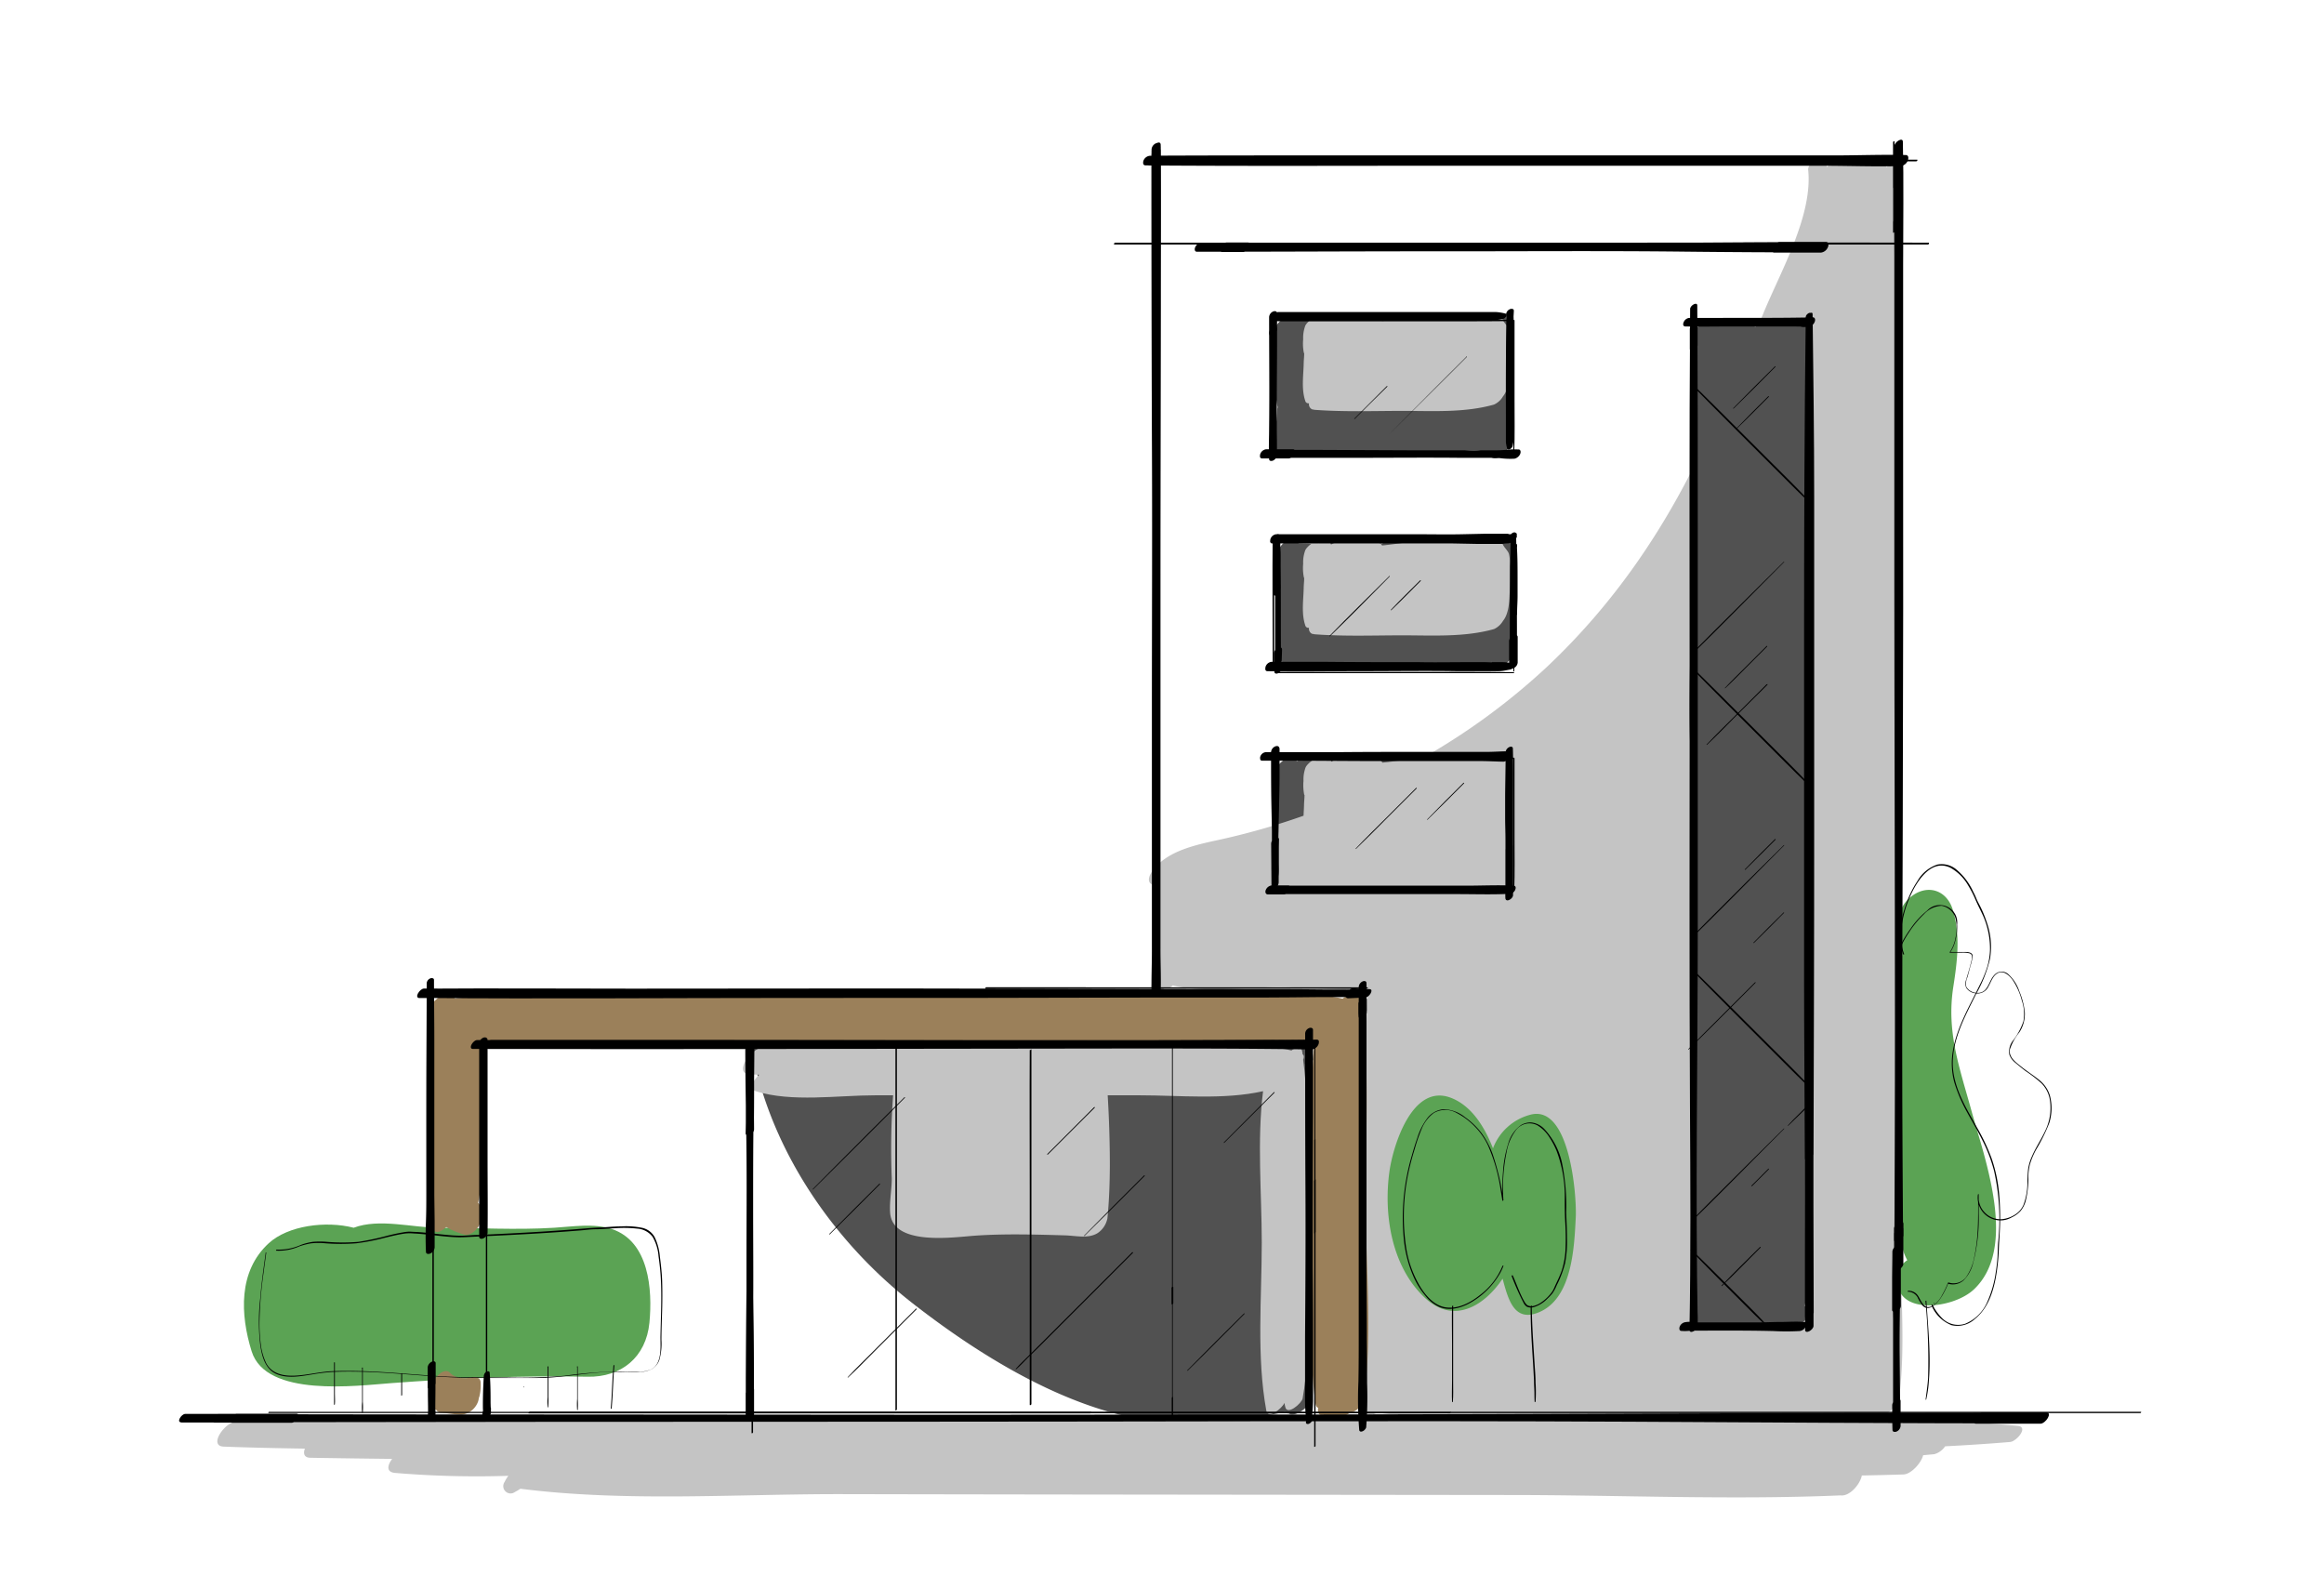
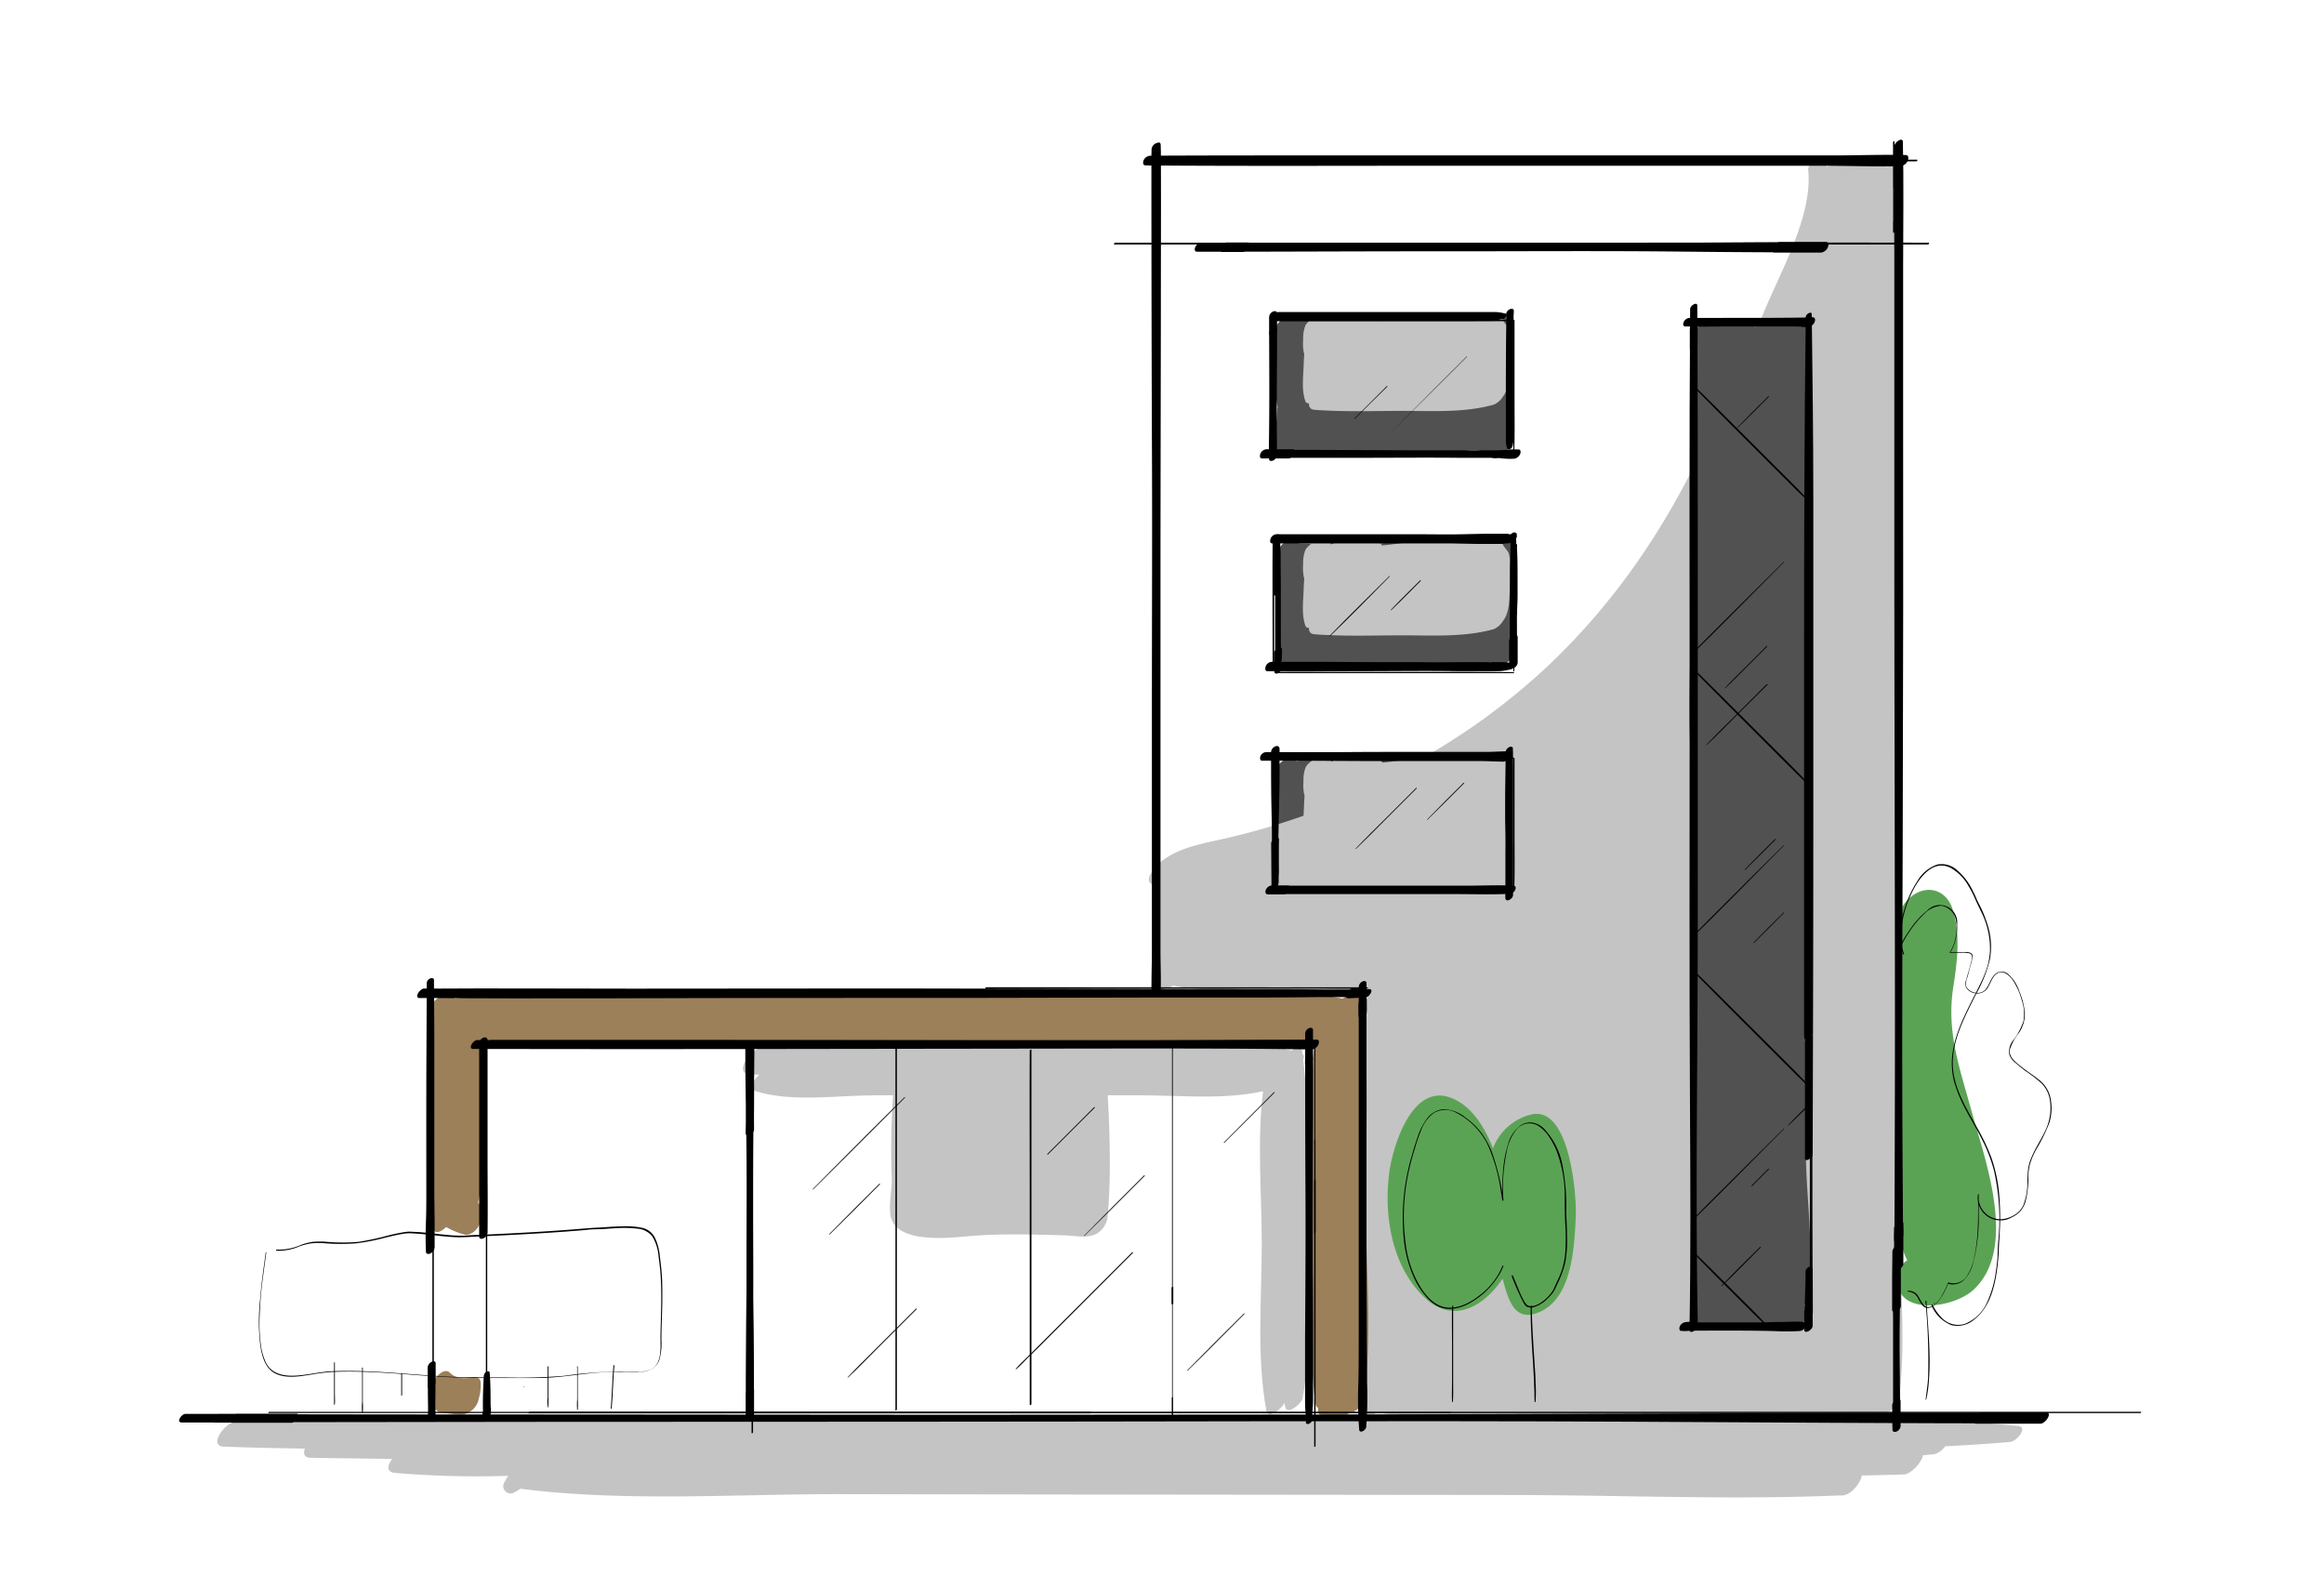
<svg xmlns="http://www.w3.org/2000/svg" viewBox="0 0 430 294">
  <g style="isolation:isolate">
-     <path d="M241.6,255.67c.54-3.73.09-7.52,0-11.42-.18-5.54-.27-11.07-.22-16.62.1-11.13.31-22.25.24-33.38,0-.76-.3-1.12-.76-1.21a1.85,1.85,0,0,0-.86.06c-6.77-1.95-14.61-.93-21.58-.93H193.75c-16.44,0-32.89-.16-49.33.09a3,3,0,0,0-2.13,1.16l-.33-.83c-.62-1.56-3,.8-2.78,2,3.56,18.37,15.08,35.13,29.67,46.5,14.26,11.11,33.7,22.95,52.4,22.22a2.22,2.22,0,0,0,1.17-.51c4,1,13.11-1.24,15.36-1.59a.84.84,0,0,0,.7.26c1,.88,4.2-1.28,4.1-3A3.8,3.8,0,0,0,241.6,255.67Z" fill="#515151" />
    <path d="M280.49,161.13c-.74-4.24-1.63-8-1.54-12.3.05-2.48.89-5.11.27-7.55-.46-1.8-5-1.29-8.25-.64a1.1,1.1,0,0,0-.85-.2c-9.89.82-19.71-.28-29.59.21a1.49,1.49,0,0,0-.56.14.73.73,0,0,0-.31-.17c-.42-1.41-3.48.36-3.6,2.1v.07a1.47,1.47,0,0,0,0,.9c-.34,6.73.45,13.46.21,20.19a1,1,0,0,0,1,1c6.28.33,12.75-.44,19.07-.44,7,0,14.06.9,21,.33C279.09,164.66,280.81,162.93,280.49,161.13Z" fill="#515151" />
    <path d="M280,120.36a2.91,2.91,0,0,0,0-.3c0-6.51-.3-13-.38-19.51,0-1.11-1.21-1.16-2-.77a33.9,33.9,0,0,1-5.1.84,1.1,1.1,0,0,0-1-.39c-2.25,0-4.52.23-6.79.43a.72.72,0,0,0-.84-.54,18.86,18.86,0,0,1-4.31-.21,7.45,7.45,0,0,0-1.63-.16l-.19,0,0,0-.51,0a3,3,0,0,0-1.48.79,32.49,32.49,0,0,0-9.6-.19,2.07,2.07,0,0,0-.84.41,45.16,45.16,0,0,0-4.66-.25,1,1,0,0,0-.39,0,1.24,1.24,0,0,0-.1-.2.7.7,0,0,0-.51-.49c-1.39-.81-3.42,1.67-3.44,2.89,0,5.42.28,10.72,0,16.15-.17,3,1.1,4.6,4,4.56,3.07,0,35.87-.38,35.77-1,.39,2.39,3.42.25,4-1.46l0,0c0-.1,0-.21,0-.32s0,0,0-.06,0-.07,0-.1Z" fill="#515151" />
    <path d="M279.52,81.08c-.32-1.74-.45-2.81-.74-4.09a35.15,35.15,0,0,0,.47-4.48,61.57,61.57,0,0,0-.4-13.09c-.23-1.53-1.4-1.22-2.41-.38-.15-.32-.48-.52-1.09-.52a106.54,106.54,0,0,0-11,.93,1.3,1.3,0,0,0-.33-.19l-1-.4a1,1,0,0,0-.09-.13,1.19,1.19,0,0,0-.93-.32,0,0,0,0,1,0,0l-.19,0-.17,0h0a1.75,1.75,0,0,0-.51,0,2.54,2.54,0,0,0-.93.33l-.14.07a5.24,5.24,0,0,0-.61.34,2.75,2.75,0,0,0-.44-.06c-2.76-.14-5.53-.21-8.3-.35a2.92,2.92,0,0,0-1.71.76c-2.65-.19-5.26-.47-7.78-.85a2.23,2.23,0,0,0-1.54.57c-.26-2.24-3.87.43-3.94,2.06A97.7,97.7,0,0,0,236,72.67a23.19,23.19,0,0,0,.39,2.67,1,1,0,0,0-.06.32c-.11,2.33-.41,4.62-.75,6.92-.12.83.08,1.47,1,1.56,6.87.67,14.25.23,21.19.27,3.4,0,6.79-.17,10.17-.47,2.43-.21,5.66-1.62,7.68.43C277.25,86,279.81,82.61,279.52,81.08Z" fill="#515151" />
    <path d="M351.74,232.19V202.67q0-28.3,0-56.6c0-18.86-.09-37.72,0-56.58.09-19.55-.68-38.93-1.25-58.45,0-.85-.8-.64-1.43-.13-.62-1.36-2.44-1-3.68-.95a32.28,32.28,0,0,0-4.19.34.78.78,0,0,0-.41-.37,1.33,1.33,0,0,0-1.1-.06,2.17,2.17,0,0,0-.49.15,3.81,3.81,0,0,0-1.12.86s0,0-.05.05a9.58,9.58,0,0,0-.37-1.37c-.54-1.61-3.21.7-3.09,1.85.88,8.49-5.16,18.9-8.32,26.62-3.54,8.68-7.47,17.2-11.54,25.64-7.2,15-16.36,28.27-28.46,39.68a122.33,122.33,0,0,1-22.85,16.79l-1,.09c-2.05.25-4.33.63-6.62.85-.15-.34-.52-.55-1.23-.54-2.44,0-4.82-.21-7.25,0a2.69,2.69,0,0,0-.95.37c-.07-.15-.12-.3-.19-.44-.48-.94-1.4-.46-2.08.22-.67-.85-2.26.71-2.5,1.27a6.43,6.43,0,0,0-.39,2.5,8.91,8.91,0,0,0,.12,2.48s0,.09.07.13c0,.61-.08,1.22-.09,1.83s-.06,1.3-.09,2a130.93,130.93,0,0,1-16.77,4.7c-4,.9-8.93,2.1-11.34,5.74-1.28,2,.12,2.72,1.49,2.19a50.18,50.18,0,0,0-.38,8.33c0,2.45-.48,5.64.07,8.28a3.14,3.14,0,0,0-1.19,2.74.75.75,0,0,0,.46.46,2.41,2.41,0,0,0,2-.57,1.47,1.47,0,0,0,1.44-.48c6.07,1.45,13.54.32,19.56.32,5.23,0,11,.63,16.46.23-.17,8.32-.51,16.61-.63,25a1.24,1.24,0,0,0,0,.27c-.1,8.81-.09,17.61-.1,26.42q0,7.25,0,14.47c0,3.58-.5,7.34.34,10.82a1.41,1.41,0,0,0,.11,1.61c.58.59,1.5.23,2.13-.14,6.63,1.17,13.78.51,20.46.52l24.26,0c16.15,0,32.31.13,48.47,0,1.56,0,3.67-2.62,3.41-3.93a2,2,0,0,0,.07-.31C352.46,249.29,351.74,240.54,351.74,232.19Z" fill="#c4c4c4" />
    <path d="M334.14,213q.06-12.57.09-25.16c.31-7,1.34-15,0-21.71,2-14,.74-28.8.73-42.83q0-13-.11-25.94s0,0,0-.08c.21-12.05.82-24.54-.57-36.53-.08-.73-.42-1-.86-1a1.27,1.27,0,0,0-.75-.19l-1.25,0a9,9,0,0,0-5.17-.14,3.72,3.72,0,0,0-1.4,1l-.42-.07c-1.17-.08-2.32,0-3.47-.07-.16-.43-.61-.64-1.45-.23s-2.53-.52-3.42-.55c-1.5-.07-4.68,3.26-2.51,4.17-.91,14.29-.39,28.76-.46,43.08-.06,13.53-1.55,28.32.69,41.77a1,1,0,0,0,0,.24c-.23,16.18-.14,32.37-.12,48.55q0,12.11,0,24.22c0,5.9-1.47,14.25.36,20.15a3.46,3.46,0,0,0-.6.87l-.07.15c-.33.73-.44,1.63.39,2,4.31,2.14,9.52.54,14.14.42,2.31-.06,6.41,1.06,6.61-2.57,0-.34-.21-.86-.59-.92h-.05C336.15,232.83,334.1,222,334.14,213Z" fill="#515151" />
    <path d="M205.35,215.65c0-6.33-.3-12.76-.82-18.89-.16-1.95-.32-2.63-2.06-3-5-1.14-10.49-.52-15.57-.52-3.12,0-6.24-.16-9.36,0-2.55.12-5.27.92-7.9,1.2a1.65,1.65,0,0,0-.62-1.12,1.28,1.28,0,0,0-1.06-.1,2.15,2.15,0,0,0-.62.18,3.86,3.86,0,0,0-1.51,1.32,2.34,2.34,0,0,0-.59,1.56,35.91,35.91,0,0,0-.05,4.64c0,.41,0,.85.09,1.28A137.1,137.1,0,0,0,165,218c0,2.09-.43,4.16-.31,6.26.37,6.32,11.79,4.6,15.66,4.33,5.49-.39,11.22-.22,16.72-.06,2,.06,4.26.65,6-.41a4.25,4.25,0,0,0,1.77-2.49,1.63,1.63,0,0,0,.07-.36C205.22,222.12,205.33,218.9,205.35,215.65Z" fill="#c4c4c4" />
    <path d="M279.36,104.64a6.89,6.89,0,0,0-.18-2.22c-.23-.63-1-1.26-1.16-1.83s-.55-.35-1-.06a1.81,1.81,0,0,0-.47-.11,64.42,64.42,0,0,0-14.22-.36c-2.05.25-4.33.63-6.62.85-.15-.34-.52-.55-1.23-.54-2.44,0-4.82-.21-7.25,0a2.51,2.51,0,0,0-.95.37c-.07-.15-.12-.3-.19-.44-.48-.94-1.4-.47-2.08.22-.67-.85-2.26.71-2.5,1.27a6.4,6.4,0,0,0-.39,2.5,9,9,0,0,0,.12,2.48s0,.09.07.13c0,.61-.08,1.21-.09,1.83-.05,2.26-.45,4.76.28,6.93a.59.59,0,0,0,.7.47,1.07,1.07,0,0,0,.37,1l0,0a1.15,1.15,0,0,0,.27.14l.1,0a1.87,1.87,0,0,0,.37.07c5.34.4,10.73.2,16.08.19,5.65,0,11.57.38,17.05-1.16a3.78,3.78,0,0,0,1.67-1.54c1-1.19,1.16-3.42,1.2-4.83C279.44,108.27,279.36,106.45,279.36,104.64Z" fill="#c4c4c4" />
    <path d="M279.36,63.12a7,7,0,0,0-.18-2.23c-.23-.62-1-1.26-1.16-1.83s-.55-.35-1-.05a1.81,1.81,0,0,0-.47-.11,63.82,63.82,0,0,0-14.22-.36c-2.05.24-4.33.62-6.62.85-.15-.34-.52-.56-1.23-.55-2.44,0-4.82-.2-7.25,0a2.9,2.9,0,0,0-.95.37c-.07-.15-.12-.29-.19-.44-.48-.94-1.4-.46-2.08.22-.67-.84-2.26.71-2.5,1.27a6.45,6.45,0,0,0-.39,2.51,8.86,8.86,0,0,0,.12,2.47.76.76,0,0,0,.07.13c0,.61-.08,1.22-.09,1.83-.05,2.26-.45,4.76.28,6.93a.59.59,0,0,0,.7.47,1.06,1.06,0,0,0,.37,1l0,0a1.17,1.17,0,0,0,.27.15l.1,0a1.87,1.87,0,0,0,.37.07c5.34.39,10.73.2,16.08.19,5.65,0,11.57.38,17.05-1.17a3.72,3.72,0,0,0,1.67-1.54c1-1.19,1.16-3.41,1.2-4.83C279.44,66.74,279.36,64.92,279.36,63.12Z" fill="#c4c4c4" />
-     <path d="M113.21,227.36c-3.29-1.1-7.31-.45-10.67-.24-7.11.44-14.27,0-21.38,0-4.75,0-11-1.79-15.72,0-5.17-1.33-12.15-.4-15.71,2.86-5.67,5.19-5.28,13.22-3.17,20,2.67,8.6,19.49,6.35,25.88,5.88,12.09-.9,24.14-1.44,36.26-1.18,6.24.13,10.84-3.59,11.46-10C120.75,238.55,120.1,229.65,113.21,227.36Z" fill="#5ba354" />
    <path d="M283.24,206.19a10.13,10.13,0,0,0-7,6.24c-1.63-4.2-4.1-7.94-7.79-9.35-7.25-2.78-10.76,9.13-11.38,13.71-1.1,8.09.47,17.7,6.69,23.4,5.36,4.9,11,1.24,14.26-3.65,1.07,4,2.22,8.42,7.2,6,5.74-2.86,6.06-12,6.34-17.4C291.74,221.2,290.48,204.37,283.24,206.19Z" fill="#5ba354" />
    <path d="M364.78,205.51c-2.18-7.94-4.67-14.56-3.37-22.94.74-4.76,1.36-9.65-.11-14.33-1.12-3.56-4.53-4.66-7.45-2.56-3.29,2.35-3.3,7-2.19,10.44a.78.78,0,0,0,.29.41c-.87,9.17-.11,18.75-.11,27.86v17.15c0,3.89-.9,8.17,1.06,11.58a4.18,4.18,0,0,0-1.54,1.78c-2.27,8.66,9.71,7.55,13.87,3.62C373.41,230.78,367.19,214.27,364.78,205.51Z" fill="#5ba354" />
    <path d="M89.53,254.35c-.13,2.09-.2,4.16-.18,6.25,0,.39.44.41.72.27a1.16,1.16,0,0,0,.69-.95c0-.72,0-1.43,0-2.15,0-.38-.43-.39-.69-.27a1.18,1.18,0,0,0-.68.93c0,1.2,0,2.39-.08,3.58,0,.44.49.44.78.3a1.28,1.28,0,0,0,.75-1c0-.26,0-.52,0-.78a.39.39,0,0,0-.25-.37h0a1,1,0,0,0-1,.5c-.15.2-.38.78,0,.89h0c.38.1.72-.2.94-.47l0,0c.19-.23.34-.75,0-.89s-.8.24-1,.5a2,2,0,0,0-.25,1.39c0,.43.47.45.78.3a1.26,1.26,0,0,0,.75-1c0-1.17-.07-2.34-.08-3.51,0-.38-.42-.39-.69-.27a1.18,1.18,0,0,0-.68.93c0,.72,0,1.44,0,2.17,0,.4.44.4.72.27a1.18,1.18,0,0,0,.69-.95c0-2,0-4.05-.17-6.08,0-.29-.32-.31-.54-.21a.91.91,0,0,0-.52.72Z" />
    <path d="M88.93,255.78c0-.87-.74-1.1-1.48-1-1.5.28-3.06.32-4.2-.84S80,255.17,80,256.33c0,.68,0,1.37,0,2.05s-.25,1.62.24,2.2a.72.72,0,0,0,.5.24,1.1,1.1,0,0,0,.94.53c1.23.07,2.44.33,3.68.36a3.71,3.71,0,0,0,3-2.2,2.75,2.75,0,0,0,.23-.85c0-.09.07-.18.1-.28A8.8,8.8,0,0,0,88.93,255.78Z" fill="#9b805a" />
    <path d="M252.69,222.84c0-12,.64-24.31-.48-36.3.59-.84.95-1.84.22-2.57s-1.82-.33-2.68.31a1.78,1.78,0,0,0-1.33.47c-4.44-1.12-9.7-.37-14.13-.37H128.14c-14.45,0-29.47-1.15-43.84.3a1.42,1.42,0,0,0-.2,0,.8.8,0,0,0-.47-.71l-.12-.05h0c-1.32-.53-4.29,1.6-4.1,3.36,0,.52,0,1,0,1.55a1.87,1.87,0,0,0,0,.32q0,10.31,0,20.6c0,5.83-.47,11.85.83,17.58.25,1.1,1.46.47,2.32-.34a13.71,13.71,0,0,0,3.19,1.34c1.49.53,3.18-1.41,3.23-2.75a7.51,7.51,0,0,0-.21-2.63.77.77,0,0,0-.31-.42c1.14-4.94.39-10.57.39-15.53,0-4,.73-9.31.33-14,26.63.27,53.26.2,79.89.21l44.05,0c9.74,0,20.3,1,30.06-.37-.89,10.2-.34,20.64-.32,30.84,0,11.81-1,24.19.53,35.91.06.51.26.76.52.85-.15.68,0,1.4.88,1.42l3.34.12a2.4,2.4,0,0,0,1.48-.53,3.84,3.84,0,0,0,2.62-2.15C254.05,247.66,252.7,234.72,252.69,222.84Z" fill="#9b805a" />
    <path d="M373.39,263.78c-26.39-2.49-53.44-.94-79.93-.95l-83.25,0-83.2,0c-27.75,0-55.64-.81-83.38.17-2,.07-5.16,4.51-2.22,4.61,5,.19,10,.29,15,.37-.33.9-.15,1.67,1,1.69,5,.09,10.1.15,15.15.21-.87,1.15-1.15,2.42.49,2.59a180.89,180.89,0,0,0,21,.54,7.86,7.86,0,0,0-.69,1.14A1.35,1.35,0,0,0,95.28,276a8.34,8.34,0,0,0,1-.6c19.69,2.5,40.34.93,60.17,1q30.69.06,61.39.09l61.39.07c20.39,0,41,.94,61.33.07,1.63.23,3.6-2,3.93-3.68q3.83-.07,7.65-.19c1.4,0,3.33-2.07,3.69-3.56l2.07-.19a3.64,3.64,0,0,0,2-1.46q6-.3,12.05-.8C373.15,266.6,375.34,264,373.39,263.78Z" fill="#c4c4c4" />
    <path d="M241.8,228.53c0-10.72.66-21.86-.68-32.53.18-.38.19-.74-.12-1,0-.14,0-.28-.05-.42-.16-1.15-1.21-.89-2-.25-6.29-1.59-13.5-.66-19.86-.66H192.3c-17,0-34.16-.63-51.15.08-2.1.09-5.59,4.84-2.39,5l1.73.06c-1.09,1-2.14,2.6-.67,3.05,6.69,2.09,15.11.76,22.09.76h49c7.41,0,15.45.87,22.79-.76-1.14,9.14-.25,18.87-.24,27.94,0,10.23-1,21.06.84,31.15.3,1.67,2.87-.36,3.37-1.43,0,.25.08.49.13.73.34,1.7,3.07-.68,3.22-1.55C242.73,248.86,241.82,238.47,241.8,228.53Z" fill="#c4c4c4" style="mix-blend-mode:multiply" />
    <path d="M49.68,261.4q68.23,0,136.47,0H396c.11,0,.26-.23.12-.23l-55.67,0c-.09,0-.22.2-.1.2h7.46c.09,0,.22-.2.1-.2H275.13l-72.46,0H161.6c-.11,0-.26.24-.11.24H268.32c.12,0,.3-.27.13-.27H135.27c-.13,0-.31.29-.13.29h66.58c.14,0,.34-.31.15-.31H98c-.14,0-.35.33-.15.33h12.42c.15,0,.35-.32.16-.32H98c-.14,0-.35.33-.15.33H201.72c.14,0,.34-.31.15-.31h-66.6c-.13,0-.31.29-.13.29H268.32c.12,0,.3-.27.13-.27H161.6c-.11,0-.26.24-.11.24H234.3q36.24,0,72.48,0h41.07c.09,0,.22-.2.1-.2h-7.46c-.09,0-.22.2-.1.2H396c.11,0,.26-.23.12-.23H126.26q-38.24,0-76.48,0c-.09,0-.22.2-.1.2Z" />
    <path d="M80,183.32q0,15.15,0,30.29v46.75c0,.16.25,0,.25-.12q0-15.15,0-30.3,0-4.23,0-8.45c0-.14-.23,0-.23.1q0,15.16,0,30.32,0,4.22,0,8.45c0,.16.25,0,.25-.12V230.32q0-15,0-30,0-8.53,0-17.06c0-.12-.19,0-.19.09Z" />
    <path d="M81.48,183.88c6.43,0,12.87,0,19.3,0h79.58c.13,0,.3-.27.13-.27H125.82c-5.14,0-10.28,0-15.42.06-.08,0-.19.17-.08.17,9.1.1,18.2,0,27.31,0h42.73c.13,0,.3-.27.13-.27H103.4c-6.48,0-13,0-19.44,0l-2.37,0c-.1,0-.24.21-.11.21Z" />
    <path d="M183.35,182.89c4.69,0,9.37,0,14.05,0h3.34c.12,0,.29-.26.13-.26H182.48c-.12,0-.29.27-.13.27h55.54l13.38,0h1.66c.1,0,.23-.21.1-.21l-3.49,0c-.07,0-.17.16-.08.16l3.47,0c.1,0,.23-.21.1-.21-4.43,0-8.87,0-13.3,0H182.48c-.12,0-.29.27-.13.27h18.39c.12,0,.29-.26.13-.26-4.52,0-9,0-13.55,0l-3.86,0c-.1,0-.25.22-.11.22Z" />
    <path d="M252.4,184.81c-.1,9.86,0,19.71,0,29.57v46c0,.16.25,0,.25-.12V251.3c0-3,.08-6-.05-8.92,0-.1-.15,0-.15.07-.13,3,0,6,0,9v8.94c0,.16.25,0,.25-.12V201.39c0-5.55,0-11.11,0-16.66,0-.11-.17,0-.17.08Z" />
    <path d="M214.29,182.25q0-17.9.06-35.78V90.78c0-.16-.26,0-.26.13V153c0,5.8-.06,11.61.06,17.42,0,.1.16,0,.16-.08.1-5.16.06-10.33.06-15.49V90.78c0-.16-.26,0-.26.13v35.75q0,17.84,0,35.67,0,10,.05,20c0,.08.14,0,.14-.07Z" />
    <path d="M214.29,84.85c.05-2.54,0-5.08,0-7.62V45.57c0-.13-.22,0-.22.1V77.09c0,2.94,0,5.89,0,8.83,0,.11.18,0,.18-.09.1-5.23,0-10.48,0-15.71s0-10.47,0-15.7V45.57c0-.13-.22,0-.22.1q0,7.65,0,15.29V76.35c0,2.85,0,5.71,0,8.57,0,.08.14,0,.14-.07Z" />
    <path d="M209.8,45c-1.16,0-2.31-.05-3.46-.05-.13,0-.32.29-.14.29,19.64,0,39.28,0,58.92,0s39.07,0,58.6,0c11,0,22,0,33,0,.13,0,.31-.28.14-.28-1.66,0-3.33,0-5,0-.09,0-.23.21-.1.21l4.95,0c.13,0,.31-.28.14-.28-19.64-.05-39.28,0-58.92,0s-39.07,0-58.6,0q-16.53,0-33,0c-.13,0-.32.29-.14.29,1.17,0,2.33,0,3.5,0,.09,0,.22-.2.1-.2Z" />
    <path d="M350.81,46.15q0,41.73-.07,83.44,0,41.49,0,83v46.81c0,.15.24,0,.24-.12V183.43q0-37.69,0-75.4,0-21.3,0-42.6c0-.17-.29,0-.29.14,0,9.61,0,19.21,0,28.81,0,.15.24,0,.24-.11,0-9.62,0-19.23,0-28.84,0-.17-.29,0-.29.14q0,37.91,0,75.81v118c0,.15.24,0,.24-.12q0-41.7,0-83.4v-83c0-15.59-.05-31.18-.06-46.77,0-.08-.14,0-.14.06Z" />
    <path d="M334.87,59.11q0,36.51,0,73,0,36.32,0,72.63v41c0,.17.28,0,.28-.13q0-26.37,0-52.75V140.57c0-9.91,0-19.82,0-29.73,0-.13-.21,0-.21.1-.12,17.59,0,35.18,0,52.76q0,26.13,0,52.26v29.75c0,.17.28,0,.28-.13v-73q0-36.3,0-72.62l0-40.95c0-.12-.21,0-.21.1Z" />
    <path d="M333,59l-13.89,0h-4c-.13,0-.32.29-.14.29,4.14,0,8.28,0,12.42,0,.13,0,.32-.3.14-.29-.83,0-1.67,0-2.51,0-.08,0-.21.19-.09.2.82,0,1.64,0,2.46.05.13,0,.32-.29.14-.29-4.14,0-8.28,0-12.42,0-.13,0-.32.29-.14.29,4.65,0,9.29,0,13.94-.05h4c.08,0,.19-.18.08-.18Z" />
    <path d="M313,58.59c-.17,24.14,0,48.27,0,72.41V243.64c0,.17.28,0,.28-.14,0-13.11.2-26.25-.05-39.36,0-.11-.17,0-.18.08-.25,13.13,0,26.28,0,39.42,0,.17.28,0,.28-.14V99.1c0-13.53.05-27.06-.05-40.6,0-.11-.18,0-.18.09Z" />
    <path d="M313.07,245c4.6.1,9.2.06,13.81.06h3.55c.14,0,.32-.29.14-.29h-8.94c-.13,0-.32.29-.14.29,2.49,0,5,0,7.47,0,.1,0,.24-.21.11-.21-2.48,0-5,0-7.44,0-.13,0-.32.29-.14.29h8.94c.14,0,.32-.29.14-.29-4.52,0-9.05,0-13.58,0-1.28,0-2.56,0-3.84.05-.07,0-.19.17-.08.17Z" />
    <path d="M235.49,59.09q0,9.3,0,18.62V83c0,.15.25,0,.25-.13q0-9.19,0-18.41c0-1.64,0-3.29,0-4.93,0-.13-.21,0-.21.1l0,2.47c0,.09.15,0,.15-.07l0-2.5c0-.13-.21,0-.21.1-.06,6.1,0,12.2,0,18.29V83c0,.15.25,0,.25-.13q0-9.3,0-18.6c0-1.74,0-3.49,0-5.23,0-.11-.18,0-.19.09Z" />
    <path d="M235.79,59.38a18.94,18.94,0,0,0,2.13.06h15.13c5.73,0,11.47,0,17.21,0,3.25,0,6.51,0,9.76-.06.08,0,.2-.18.09-.18h-.75c-.07,0-.18.16-.08.16H280c.08,0,.2-.18.09-.18-5.75-.1-11.51-.06-17.26-.06H238.37c-.83,0-1.67,0-2.49.06-.07,0-.2.17-.09.18Z" />
    <path d="M280,59.34c-.07,3.18,0,6.36,0,9.55v9.42c0,1.79,0,3.58,0,5.37,0,.12.18,0,.18-.08.11-3.18.05-6.37.05-9.55s0-6.28,0-9.42c0-1.79,0-3.59,0-5.38,0-.12-.18,0-.18.09Z" />
    <path d="M236.27,84c5.66,0,11.32,0,17,0s11.38,0,17.07,0c3.23,0,6.47,0,9.7,0,.08,0,.19-.18.08-.18-5.71-.1-11.42,0-17.13,0H236.4c-.12,0-.3.27-.13.27Z" />
    <path d="M235.49,99.59q0,9.31,0,18.62v5.25c0,.15.25,0,.25-.13q0-9.19,0-18.4c0-1.65,0-3.29,0-4.94,0-.13-.21,0-.21.1l0,2.47c0,.09.15,0,.15-.07l0-2.5c0-.13-.21,0-.21.1-.06,6.1,0,12.2,0,18.29v5.08c0,.15.25,0,.25-.13q0-9.3,0-18.6c0-1.74,0-3.49,0-5.23,0-.11-.18,0-.19.09Z" />
    <path d="M235.79,99.88c.71.07,1.42.06,2.13.06h15.13c5.73,0,11.47,0,17.21,0,3.25,0,6.51,0,9.76-.06.08,0,.2-.18.09-.18h-.75c-.07,0-.18.16-.08.16H280c.08,0,.2-.18.09-.18-5.75-.1-11.51-.06-17.26-.06H238.37c-.83,0-1.67,0-2.49.06-.07,0-.2.17-.09.18Z" />
    <path d="M280,99.84c-.07,3.18,0,6.36,0,9.55v9.42c0,1.79,0,3.58,0,5.37,0,.12.18,0,.18-.08.11-3.18.05-6.37.05-9.55s0-6.28,0-9.42c0-1.79,0-3.59,0-5.38,0-.12-.18,0-.18.09Z" />
    <path d="M236.27,124.53c5.66,0,11.32,0,17,0s11.38,0,17.07,0c3.23,0,6.47,0,9.7,0,.08,0,.19-.17.08-.17-5.71-.11-11.42-.06-17.13-.06H236.4c-.12,0-.3.27-.13.27Z" />
    <path d="M235.49,140.09q0,9.32,0,18.62V164c0,.16.25,0,.25-.12q0-9.21,0-18.41c0-1.65,0-3.29,0-4.94,0-.13-.21,0-.21.1l0,2.47c0,.09.15,0,.15-.07l0-2.5c0-.13-.21,0-.21.1-.06,6.1,0,12.2,0,18.3V164c0,.16.25,0,.25-.12q0-9.3,0-18.61c0-1.74,0-3.48,0-5.23,0-.11-.18,0-.19.09Z" />
    <path d="M235.79,140.38a18.94,18.94,0,0,0,2.13.06h32.34c3.25,0,6.51,0,9.76-.05.08,0,.2-.19.09-.19l-.75,0c-.07,0-.18.15-.08.15l.74,0c.08,0,.2-.18.09-.19-5.75-.1-11.51,0-17.26,0H238.37c-.83,0-1.67,0-2.49.06-.07,0-.2.16-.09.17Z" />
    <path d="M280,140.34c-.07,3.18,0,6.37,0,9.55v9.42c0,1.79,0,3.58,0,5.38,0,.11.18,0,.18-.09.11-3.18.05-6.37.05-9.55s0-6.28,0-9.42c0-1.79,0-3.59,0-5.38,0-.11-.18,0-.18.09Z" />
    <path d="M236.27,165h34c3.23,0,6.47,0,9.7-.06.08,0,.19-.17.08-.17-5.71-.11-11.42-.06-17.13-.06H236.4c-.12,0-.3.27-.13.27Z" />
    <path d="M313.34,225.62c4.41-4.29,8.72-8.7,13.06-13.06l3.7-3.72c.06-.06,0-.12-.06-.06-4.39,4.32-8.74,8.68-13.09,13-1.24,1.24-2.48,2.47-3.7,3.73-.08.09,0,.17.09.08Z" />
    <path d="M330.84,208.27c.67-.63,1.32-1.28,2-1.93s1.34-1.27,1.95-2c.07-.08,0-.14-.08-.07-.69.6-1.32,1.29-2,1.95s-1.3,1.3-1.93,2c0,0,0,.09,0,0Z" />
    <path d="M335.2,197.76c.05-1.21,0-2.43,0-3.64V183.24c0-1.36,0-2.73-.05-4.1,0-.09-.14,0-.14.07-.13,4.84,0,9.69,0,14.54,0,1.37,0,2.74,0,4.11,0,.13.2,0,.2-.1Z" />
    <path d="M312.84,231.34c3.25,3.34,6.55,6.62,9.84,9.91,1.25,1.25,2.5,2.52,3.81,3.72.06.06.2-.08.14-.15-1.84-2-3.81-3.89-5.73-5.81l-4.1-4.09c-1.26-1.25-2.52-2.5-3.8-3.74-.06-.06-.22.1-.16.16Z" />
    <path d="M313.34,173.2c4.41-4.3,8.72-8.7,13.06-13.07,1.24-1.24,2.47-2.47,3.7-3.72.06-.06,0-.12-.06-.06q-6.59,6.48-13.09,13c-1.24,1.23-2.48,2.47-3.7,3.72-.08.09,0,.17.09.09Z" />
    <path d="M312.84,123.48c5.67,5.77,11.41,11.47,17.13,17.19,1.61,1.61,3.22,3.22,4.87,4.79.06.06.2-.09.15-.15-2.78-2.93-5.67-5.75-8.52-8.6s-5.73-5.73-8.61-8.59q-2.42-2.41-4.86-4.8c-.06-.07-.22.09-.16.16Z" />
    <path d="M312.84,179.26c5.67,5.77,11.41,11.47,17.13,17.19,1.61,1.61,3.22,3.22,4.87,4.79.06.06.2-.08.15-.15-2.78-2.93-5.67-5.74-8.52-8.6s-5.73-5.73-8.61-8.59c-1.61-1.6-3.23-3.21-4.86-4.8-.06-.06-.22.09-.16.16Z" />
    <path d="M313.34,120.77c4.41-4.29,8.72-8.7,13.06-13.06q1.86-1.86,3.7-3.73c.06-.06,0-.12-.06-.06-4.39,4.32-8.74,8.69-13.09,13-1.24,1.24-2.48,2.47-3.7,3.72-.08.09,0,.18.09.09Z" />
    <path d="M312.84,71.05c5.67,5.77,11.41,11.47,17.13,17.19,1.61,1.61,3.22,3.23,4.87,4.79.06.06.2-.08.15-.14-2.78-2.93-5.67-5.75-8.52-8.6s-5.73-5.74-8.61-8.6L313,70.89c-.06-.06-.22.09-.16.16Z" />
    <path d="M257,106.63c-3.66,3.66-7.39,7.27-11,11-.07.07,0,.14.07.07,3.74-3.59,7.35-7.31,11-11,.11-.11,0-.22-.11-.11Z" />
    <path d="M262.74,107.38c-1.8,1.8-3.63,3.57-5.38,5.42-.07.07,0,.14.07.07,1.84-1.75,3.62-3.59,5.42-5.39.1-.1,0-.21-.11-.1Z" />
    <path d="M271.32,66c-3.77,3.77-7.56,7.53-11.31,11.32l-3.2,3.24s0,.08,0,0q5.68-5.64,11.35-11.3l3.21-3.21c.09-.09,0-.18-.09-.09Z" />
    <path d="M256.6,71.42c-2,2-4,4-6,6-.07.07,0,.14.07.07,2-2,4-4,6-5.95.1-.09,0-.19-.09-.09Z" />
    <path d="M262,145.77l-5.59,5.59c-1.87,1.86-3.75,3.7-5.57,5.61-.06.06,0,.12.06.06,1.9-1.82,3.75-3.7,5.61-5.57l5.59-5.59c.1-.1,0-.2-.1-.1Z" />
    <path d="M270.76,144.84c-2.24,2.23-4.49,4.45-6.69,6.73-.06.06,0,.12.06.06,2.27-2.2,4.49-4.45,6.73-6.69.11-.11,0-.21-.1-.1Z" />
    <path d="M278,234.17a12.76,12.76,0,0,1-4.1,5.35c-1.74,1.4-4,2.65-6.32,2.34s-4-2.4-5.07-4.29a19.94,19.94,0,0,1-2.35-6.87,38.86,38.86,0,0,1,.75-15.11c.25-1.06.56-2.11.88-3.15a31,31,0,0,1,1.23-3.55,6.88,6.88,0,0,1,2.27-3,4.25,4.25,0,0,1,4.24,0,13,13,0,0,1,3.43,2.59,12.55,12.55,0,0,1,2.37,3.45,31.61,31.61,0,0,1,2.32,8.16l.33,2c0,.12.2,0,.19-.09a32.73,32.73,0,0,1,.59-8.89,9.34,9.34,0,0,1,1.8-4.14,3.15,3.15,0,0,1,3.93-.78,6.72,6.72,0,0,1,2.17,2.17,14.34,14.34,0,0,1,1.36,2.57,23.82,23.82,0,0,1,1.5,8.7c0,1.5,0,3,.09,4.49s.12,3.09.06,4.64a15,15,0,0,1-.72,4.31c-.25.69-.54,1.37-.85,2l-.42.91a5.92,5.92,0,0,1-.45.91,7.88,7.88,0,0,1-2,2,4.21,4.21,0,0,1-1.38.67,1.58,1.58,0,0,1-1.26-.11,2.55,2.55,0,0,1-.6-.78c-.23-.39-.42-.79-.61-1.2-.39-.86-.73-1.75-1.09-2.62-.13-.31-.25-.62-.4-.91-.05-.1-.24.05-.19.13a48.09,48.09,0,0,0,2.23,5,1.71,1.71,0,0,0,.59.66,1.89,1.89,0,0,0,1.22.09,5.84,5.84,0,0,0,2.57-1.58,9.16,9.16,0,0,0,.94-1,7.07,7.07,0,0,0,.79-1.49,19.73,19.73,0,0,0,1.54-4.06,21.44,21.44,0,0,0,.36-4.67c0-1.61-.11-3.21-.15-4.81a39.56,39.56,0,0,0-.81-9.22,13.47,13.47,0,0,0-3.17-6.06,3.89,3.89,0,0,0-2.54-1.29,3.45,3.45,0,0,0-1.85.49,6.28,6.28,0,0,0-2.37,3.47,21.38,21.38,0,0,0-.95,5.14,39.37,39.37,0,0,0-.11,4.61l0,.78.19-.09a46.13,46.13,0,0,0-2-8.53,15.89,15.89,0,0,0-2-3.82,13.7,13.7,0,0,0-3.08-3,6.58,6.58,0,0,0-4-1.49,4.25,4.25,0,0,0-3.11,1.79,11.77,11.77,0,0,0-1.73,3.45c-.39,1.12-.74,2.27-1.06,3.41a40.58,40.58,0,0,0-1.45,15.46,22.46,22.46,0,0,0,2,7.33,14.13,14.13,0,0,0,1.94,3,6.84,6.84,0,0,0,2.7,2.16c2.13.82,4.48,0,6.3-1.18a14.57,14.57,0,0,0,4.91-5.17,8.77,8.77,0,0,0,.58-1.29c0-.11-.14,0-.16,0Z" />
    <path d="M268.67,241.65c-.07,2.3,0,4.61,0,6.9v6.86c0,1.31-.07,2.64,0,3.94,0,.09.15,0,.15-.08.09-1.15.05-2.32.05-3.48s0-2.29,0-3.43c0-2.29,0-4.57,0-6.86,0-1.31,0-2.63,0-3.94,0-.11-.18,0-.18.09Z" />
    <path d="M283.22,241.64c-.06,4.61.41,9.2.61,13.8,0,.63.05,1.26.07,1.89s0,1.36.05,2c0,.11.17,0,.17-.08a26.46,26.46,0,0,0,0-3.45c0-1.16-.11-2.32-.18-3.47-.14-2.29-.3-4.58-.41-6.87-.06-1.3-.1-2.61-.12-3.91,0-.1-.15,0-.15.07Z" />
    <path d="M351.57,175.45a19.14,19.14,0,0,1,1.66-3,18.32,18.32,0,0,1,2.75-3.33,4.71,4.71,0,0,1,3.27-1.56,3.27,3.27,0,0,1,2.65,2.69,7.77,7.77,0,0,1-.08,3.22,6.86,6.86,0,0,1-1.06,2.66s-.05.11,0,.11H363a5.79,5.79,0,0,1,1.32.1c.7.17.6.77.46,1.34-.28,1.21-.65,2.39-1,3.58a2.1,2.1,0,0,0,0,1.42,2.3,2.3,0,0,0,1.63,1.06,2.22,2.22,0,0,0,2.48-1.21c.52-.87.85-2.15,1.87-2.57s2,.47,2.6,1.28a12.38,12.38,0,0,1,1.73,3.85,7.61,7.61,0,0,1,.29,3.84,12.14,12.14,0,0,1-1.88,3.51,3.29,3.29,0,0,0-.71,2.68,3.36,3.36,0,0,0,1.1,1.48c.61.52,1.21,1,1.85,1.5a25.26,25.26,0,0,1,3,2.31,5.6,5.6,0,0,1,1.57,3.29,9.64,9.64,0,0,1-.86,5.42c-.77,1.67-1.82,3.19-2.53,4.89a8.31,8.31,0,0,0-.68,2.38c-.07.71-.09,1.42-.12,2.13a11.66,11.66,0,0,1-.72,4.35,3.91,3.91,0,0,1-1.42,1.72,5.47,5.47,0,0,1-2.61.95,4.07,4.07,0,0,1-3.9-2.34,4.47,4.47,0,0,1-.37-2.34L366,221c0,2.37.05,4.74-.11,7.11a30.45,30.45,0,0,1-.63,4.57,9.22,9.22,0,0,1-1.48,3.57,2.9,2.9,0,0,1-3.24,1,.13.13,0,0,0-.13.08,16,16,0,0,1-1.06,2.21,5.12,5.12,0,0,1-1.73,2,1.71,1.71,0,0,1-1,.25,1.35,1.35,0,0,1-.83-.58c-.38-.46-.58-1-.92-1.52a2.06,2.06,0,0,0-1.79-.91c-.08,0-.18.16-.08.17A2.06,2.06,0,0,1,354.8,240a7.06,7.06,0,0,0,1,1.6c1.22,1.12,2.73-.62,3.35-1.58a15.41,15.41,0,0,0,1.34-2.66l-.13.08a3,3,0,0,0,2.94-.58,6.71,6.71,0,0,0,1.76-3.15,32.31,32.31,0,0,0,1.05-9.24c0-1.18,0-2.36,0-3.54,0-.1-.14,0-.15.07a4.2,4.2,0,0,0,6.26,4.2,5.15,5.15,0,0,0,1.65-1.2,5,5,0,0,0,.92-1.78,17.54,17.54,0,0,0,.51-4.4,10.08,10.08,0,0,1,.28-2.39,13.85,13.85,0,0,1,1.12-2.7,32.39,32.39,0,0,0,2.47-5,9.14,9.14,0,0,0,.13-5,5.76,5.76,0,0,0-1.94-2.9c-1.06-.88-2.24-1.6-3.31-2.46s-2.44-1.8-2.16-3.27a10.39,10.39,0,0,1,1.75-3.15,6.15,6.15,0,0,0,1-3.67,13.59,13.59,0,0,0-1-3.87,7.46,7.46,0,0,0-2.08-3.22,1.82,1.82,0,0,0-2.46.07c-.78.74-1,1.87-1.67,2.71a1.82,1.82,0,0,1-1.61.7,2.33,2.33,0,0,1-2-1.12,2.82,2.82,0,0,1,.2-1.76c.2-.69.37-1.39.56-2.09a13.1,13.1,0,0,0,.35-1.37,1.2,1.2,0,0,0,0-.75c-.3-.57-1.39-.46-1.89-.46-.74,0-1.49,0-2.23,0l0,.11a6.7,6.7,0,0,0,1-2.27,9.35,9.35,0,0,0,.31-2.93,3.22,3.22,0,0,0-5.56-2.57,15.42,15.42,0,0,0-3.06,3.34,21,21,0,0,0-2.14,3.66c0,.11.1.08.14,0Z" />
    <path d="M357.8,241.12c.07,0,.16-.15.07-.15s-.16.15-.07.15Z" />
    <path d="M356.26,240.71a113.94,113.94,0,0,1,.49,14.19c-.09,1.36-.29,2.7-.46,4,0,.09.1,0,.11,0a21.32,21.32,0,0,0,.49-3.47c.1-1.2.14-2.4.14-3.61,0-2.4-.15-4.79-.32-7.18-.09-1.34-.19-2.68-.28-4,0-.1-.17,0-.17.08Z" />
    <path d="M352.32,176.51a10,10,0,0,1-.42-5.46,20.56,20.56,0,0,1,1.71-5.64c1.25-2.68,3.84-6.58,7.3-4.87a8.68,8.68,0,0,1,3.27,3.29,19.34,19.34,0,0,1,1.3,2.52c.45,1.07,1,2.07,1.48,3.15a15.22,15.22,0,0,1,1.24,6.24,12.33,12.33,0,0,1-.51,3.13,21.54,21.54,0,0,1-1.42,3.41c-1.84,3.8-4.11,7.6-4.88,11.81a13.51,13.51,0,0,0,.21,6.13,27.44,27.44,0,0,0,2.33,5.47c.95,1.77,2,3.49,2.88,5.28a28.07,28.07,0,0,1,2.15,5.66,40.73,40.73,0,0,1,.74,13.26c-.07.89-.05,1.79-.11,2.68s-.18,1.9-.33,2.84a20.07,20.07,0,0,1-1.58,5.47,7.59,7.59,0,0,1-4.07,4,4.17,4.17,0,0,1-4.37-1.14,9.26,9.26,0,0,1-1.69-2.41c0-.09-.22.06-.18.14a6.68,6.68,0,0,0,3.71,3.67A4.77,4.77,0,0,0,365.4,244c3-2.42,3.83-6.57,4.24-10.19.11-1,.17-1.9.2-2.85s.12-2.08.17-3.13a49.51,49.51,0,0,0-.13-7.1,28.27,28.27,0,0,0-1.35-6.36,36.84,36.84,0,0,0-2.73-5.79c-2.05-3.69-4.47-7.53-4.49-11.89,0-4.62,2.35-8.81,4.34-12.84a24.44,24.44,0,0,0,2.55-6.46,13.44,13.44,0,0,0-.39-6.14,23.45,23.45,0,0,0-1.3-3.35c-.27-.56-.59-1.09-.82-1.66s-.41-.92-.64-1.37a11.51,11.51,0,0,0-3.05-4,4.21,4.21,0,0,0-3.55-.93,6.66,6.66,0,0,0-3.65,3,19.39,19.39,0,0,0-2.45,5.33,15.94,15.94,0,0,0-.76,5.89,7.4,7.4,0,0,0,.58,2.41c0,.09.18,0,.15-.11Z" />
    <path d="M89.9,192.76c-.06,8.85,0,17.7,0,26.55v37.5c0,1.26,0,2.53,0,3.79,0,.11.19,0,.19-.09s0-.33,0-.49-.13,0-.13.07,0,.34,0,.51.18,0,.19-.09c0-1.13,0-2.27,0-3.4v-3.25q0-3.31,0-6.63V207.56c0-5,0-9.92,0-14.88,0-.1-.17,0-.17.08Z" />
    <path d="M90.67,192.59c19.74.09,39.47,0,59.2,0h58.9c11.08,0,22.16.09,33.23,0,.09,0,.2-.18.09-.18-9.86-.11-19.72,0-29.58,0H124c-11.07,0-22.15,0-33.23,0-.1,0-.25.22-.11.23Z" />
    <path d="M243.2,192.76q0,12,0,24.09v6.73c0,.13.2,0,.2-.1q0-6.34,0-12.68c0-.14-.23,0-.23.11q0,8.58,0,17.16c0,.16.26,0,.27-.13v-9.7c0-.16-.28,0-.28.14v17.71c0,5.82,0,11.63,0,17.45,0,3.27,0,6.53,0,9.79,0,.13.2,0,.2-.09V261.5c0-.13-.2,0-.2.1,0,2,0,4,0,6,0,.15.24,0,.24-.11V266c0-.14-.23,0-.23.11,0,.5,0,1,0,1.49,0,.15.24,0,.24-.11,0-2,0-4,0-5.95,0-.13-.2,0-.2.1v1.73c0,.13.2,0,.2-.09,0-5.82,0-11.64,0-17.46s0-11.7,0-17.55v-10c0-.16-.28,0-.28.14q0,4.85,0,9.69c0,.16.27,0,.27-.13q0-8.56,0-17.14c0-.14-.23,0-.23.11q0,6.33,0,12.67c0,.13.2,0,.2-.1q0-12,0-24.09,0-3.34,0-6.71c0-.11-.18,0-.18.08Z" />
    <path d="M139.09,192.76q0,14.16,0,28.3t0,28.14q0,7.95,0,15.88c0,.15.24,0,.24-.11,0-2.65,0-5.31,0-8,0-.15-.26,0-.26.12v3.23c0,.16.26,0,.26-.12q0-12.63,0-25.26t0-25.24q0-7.05,0-14.1c0-.16-.26,0-.26.12,0,2.07,0,4.14,0,6.21,0,.16.25,0,.25-.12v-6.21c0-.16-.26,0-.26.12q0,12.54,0,25.08t0,25.3v14.22c0,.16.26,0,.26-.12V257c0-.15-.26,0-.26.12q0,4,0,7.95c0,.15.24,0,.24-.11,0-9.43,0-18.86,0-28.28s0-18.77,0-28.15q0-7.93,0-15.87c0-.11-.19,0-.19.09Z" />
    <path d="M165.68,192.76q0,13.28,0,26.55t0,26.47c0,5,0,10.06,0,15.08,0,.16.26,0,.26-.12,0-1,0-2,0-3,0-.13-.21,0-.21.1l0,.74c0,.11.17,0,.17-.09l0-.75c0-.13-.21,0-.21.1,0,1,0,2,0,3,0,.16.26,0,.26-.12q0-13.35,0-26.7t0-26.44q0-7.46,0-14.92c0-.11-.18,0-.18.08Z" />
    <path d="M190.53,194.25c-.05,8.56,0,17.12,0,25.68s0,17,0,25.52c0,4.81,0,9.62,0,14.42,0,.18.29,0,.29-.13,0-.83,0-1.66,0-2.49,0-.16-.27,0-.27.14,0,.82,0,1.64.05,2.46,0,.11.17,0,.17-.09,0-.83.05-1.67.05-2.51,0-.16-.27,0-.27.14,0,.83,0,1.65,0,2.48,0,.18.29,0,.29-.13,0-8.55,0-17.1,0-25.65V208.56c0-4.8,0-9.6,0-14.39,0-.11-.17,0-.17.08Z" />
    <path d="M216.85,193.26q0,9.36,0,18.72v29.25c0,.14.24,0,.24-.12v-3c0-.14-.23,0-.23.12,0,6.26,0,12.53,0,18.8,0,1.76,0,3.53,0,5.29,0,.12.19,0,.19-.1,0-1.24,0-2.49,0-3.73,0-.14-.23,0-.23.11v.74c0,.13.2,0,.21-.1v-.75c0-.14-.23,0-.23.11,0,1.24,0,2.48,0,3.72,0,.12.19,0,.19-.1q0-9.41,0-18.81v-5.3c0-.14-.23,0-.23.12,0,1,0,2,0,3,0,.14.24,0,.24-.12q0-9.35,0-18.71t0-18.75c0-3.49,0-7,0-10.48,0-.13-.21,0-.21.09Z" />
    <path d="M49.16,231.75c-.37,2.78-.79,5.57-1,8.37a37,37,0,0,0,0,8.73c.32,2.15.94,4.54,3.17,5.4,2,.78,4.37.33,6.43,0a34.5,34.5,0,0,1,3.5-.44c1.73-.09,3.46-.1,5.19-.06,3.67.07,7.32.37,11,.65s7.48.51,11.22.51H99.5c3.72,0,7.38-.69,11.08-1a41.15,41.15,0,0,1,4.71-.11c1,0,2.09.1,3.13,0a5,5,0,0,0,2.25-.57,3.21,3.21,0,0,0,1.33-1.68,11,11,0,0,0,.38-3.67c0-1.82.08-3.64.13-5.46s.06-3.7,0-5.55c-.06-1.47-.22-2.92-.41-4.38a10.36,10.36,0,0,0-.93-3.55,3.46,3.46,0,0,0-2.38-1.81,14.71,14.71,0,0,0-3.86-.26c-1.35,0-2.7.15-4,.21-1.71.07-3.42.24-5.12.37q-2.88.22-5.75.4c-3.88.24-7.77.43-11.65.6-1,0-1.94.12-2.91.14a25.38,25.38,0,0,1-2.76-.14c-1.87-.16-3.73-.43-5.6-.55-.47,0-.95-.05-1.42-.06a7.49,7.49,0,0,0-1.25.15c-.91.15-1.82.36-2.71.58a50.43,50.43,0,0,1-5.43,1.16,35.71,35.71,0,0,1-5.85,0,15.05,15.05,0,0,0-2.6,0,11,11,0,0,0-2.19.56,9.91,9.91,0,0,1-4.48.87c-.08,0-.21.18-.09.2a9.4,9.4,0,0,0,4.3-.81A13.38,13.38,0,0,1,57.6,230a13.79,13.79,0,0,1,2.65,0,36.75,36.75,0,0,0,5.65,0A40.27,40.27,0,0,0,71.1,229c.88-.22,1.76-.43,2.64-.61.43-.08.86-.16,1.29-.21a7.82,7.82,0,0,1,1.53,0c1.85.09,3.68.34,5.52.52.9.09,1.8.16,2.7.18s1.93-.06,2.89-.1l5.68-.27c3.76-.19,7.52-.4,11.28-.68l2.84-.22c.88-.07,1.78-.2,2.67-.21,1.24,0,2.48-.13,3.72-.19a21.5,21.5,0,0,1,4,.07,3.88,3.88,0,0,1,2.88,1.51,8.46,8.46,0,0,1,1.11,3.61c.19,1.37.35,2.75.42,4.13.19,3.6,0,7.21-.07,10.81,0,1.91.33,5-1.78,6a6.06,6.06,0,0,1-2.49.43c-1.06,0-2.13,0-3.19-.07a81.54,81.54,0,0,0-10.34.81,101,101,0,0,1-10.87.3c-3.59,0-7.17,0-10.76-.15-7.13-.38-14.23-1.29-21.38-1-2.26.11-4.47.7-6.74.82-2.11.11-4.34-.29-5.41-2.33a11.2,11.2,0,0,1-1-3.56,29.21,29.21,0,0,1-.23-4.18,74,74,0,0,1,.75-8.92c.16-1.25.34-2.5.51-3.76,0-.11-.14,0-.15,0Z" />
    <path d="M61.81,252.15V256c0,.63,0,1.26,0,1.89s0,1.31,0,1.95c0,.1.15,0,.15-.07.06-.63,0-1.28,0-1.92v-5.79c0-.11-.19,0-.19.09Z" />
    <path d="M67,253.14v6.22a10.88,10.88,0,0,0,0,2c0,.07.12,0,.13-.06a12.81,12.81,0,0,0,0-2v-6.27c0-.12-.19,0-.19.09Z" />
    <path d="M74.24,254.14c0,1.32,0,2.64,0,4,0,.1.16,0,.16-.07,0-1.33,0-2.66,0-4,0-.12-.18,0-.18.09Z" />
    <path d="M96.91,256.65c.06,0,.15-.14.06-.14s-.15.14-.06.14Z" />
    <path d="M101.32,252.89v5.59a11.41,11.41,0,0,0,0,1.85c0,.06.1,0,.1,0a13.08,13.08,0,0,0,.05-1.77V252.8c0-.11-.19,0-.19.09Z" />
    <path d="M106.79,252.89v5.89a14,14,0,0,0,0,2.05c0,.07.11,0,.11,0a13.83,13.83,0,0,0,0-1.93V252.8c0-.11-.18,0-.18.09Z" />
    <path d="M113.5,252.65c-.24,2.64-.26,5.3-.49,7.94,0,.1.16,0,.17-.08.24-2.65.26-5.31.5-7.95,0-.11-.18,0-.18.09Z" />
    <path d="M214.28,44.6c0-4.73.05-9.46.05-14.19,0-.14-.22,0-.22.11,0,4.14-.08,8.28,0,12.42,0,.13.22,0,.22-.1l0-1c0-.1-.15,0-.16.07l0,1c0,.13.21,0,.22-.1.08-4.14,0-8.29,0-12.43,0-.14-.22,0-.22.11,0,4.71,0,9.43,0,14.14,0,.07.12,0,.12-.06Z" />
    <path d="M214.17,29.83c18.32.15,36.64,0,55,0s36.6,0,54.91,0l30.5,0c.13,0,.31-.29.14-.29H344.24c-.13,0-.32.29-.14.29,2.82,0,5.65,0,8.47-.05.09,0,.22-.2.1-.2h-.51c-.07,0-.19.18-.08.18h.49c.09,0,.22-.19.1-.2-2.81-.06-5.62,0-8.43,0-.13,0-.32.29-.14.29h10.44c.13,0,.31-.29.14-.29H245.17c-10.3,0-20.6-.06-30.9,0-.09,0-.23.2-.1.21Z" />
    <path d="M350.3,26.78c-.11,2.65,0,5.32,0,8,0,.15.24,0,.24-.12V26.18c0-.15-.26,0-.26.12V43c0,.15.26,0,.26-.12,0-.66,0-1.32,0-2,0-.14-.24,0-.24.12s0,.49,0,.74.19,0,.2-.1c0-.25,0-.5,0-.76s-.24,0-.24.12c0,.66,0,1.33,0,2,0,.15.26,0,.26-.12V26.18c0-.15-.26,0-.26.12v8.45c0,.15.24,0,.24-.12,0-2.64.07-5.29,0-7.93,0-.1-.15,0-.16.08Z" />
    <path d="M213.3,30.92c0,1.35-.05,2.7-.07,4,0,.78,1.27,0,1.28-.62.06-2.49.13-5,.16-7.46,0-.46-.5-.46-.81-.32a1.35,1.35,0,0,0-.79,1.09c0,1.13,0,2.26,0,3.39s1.62,0,1.62-.78V27.18c0-1-1.63,0-1.63.78v2.47c0,1,1.64-.05,1.64-.79V27.48c0-1-1.64.05-1.64.79v1.54c0,1,1.64,0,1.64-.79V27.79c0-1-1.65,0-1.66.79q0,26,.09,51.89c.09,17.19,0,34.39,0,51.57,0,9.76,0,19.51,0,29.26,0,.94,1.54,0,1.54-.74v-8c0-.93-1.54,0-1.54.74q0,7.62,0,15.24V176c0,2.6-.12,5.2-.06,7.8,0,1,1.63,0,1.62-.77,0-.51,0-1,0-1.53,0-.93-1.54,0-1.54.74,0,.52,0,1,0,1.56s.51.46.82.32a1.37,1.37,0,0,0,.8-1.09c.06-2.53-.06-5.07-.05-7.6V167.8q0-7.62,0-15.25c0-.93-1.54,0-1.54.74v8c0,.94,1.54,0,1.54-.74,0-17.3,0-34.61,0-51.91s.05-34.4.07-51.6c0-9.75.05-19.51,0-29.26,0-1-1.66,0-1.66.79v1.23c0,1,1.65,0,1.64-.79V27.48c0-1-1.64.05-1.64.79v2.16c0,1,1.64-.05,1.64-.79V27.18c0-1-1.64,0-1.63.78V31c0,1,1.62,0,1.62-.78,0-1.13,0-2.26,0-3.38s-1.61,0-1.6.77c0,2.44.1,4.87.16,7.31,0,.79,1.3,0,1.28-.62,0-1.32,0-2.64-.07-4,0-.71-1.13,0-1.14.54Z" />
    <path d="M216.39,29c-1.22,0-2.44-.07-3.66-.08a1.41,1.41,0,0,0-1.13.83c-.15.32-.15.83.33.84h2.15a1.41,1.41,0,0,0,1.15-.83c.15-.34.15-.86-.34-.86h-1.53a1.42,1.42,0,0,0-1.17.85c-.15.33-.15.86.34.86,18.22.13,36.43.05,54.65.05H337c4.88,0,9.78.19,14.66.07a1.64,1.64,0,0,0,1.32-1c.17-.37.18-1-.38-1-1.37,0-2.73.08-4.1.2a1.35,1.35,0,0,0-1.06.77c-.15.33-.13.74.31.78,1.31.12,2.6.16,3.91.2a1.62,1.62,0,0,0,1.32-1c.18-.4.18-1-.38-1-4.39-.11-8.81.07-13.2.07H243.9c-10.18,0-20.36,0-30.54.05a1.44,1.44,0,0,0-1.17.85c-.15.33-.15.87.34.86h1.55a1.41,1.41,0,0,0,1.15-.83c.15-.33.15-.86-.34-.86h-2.16a1.41,1.41,0,0,0-1.13.83c-.15.32-.15.84.33.84,1.25,0,2.49,0,3.73-.08a1.26,1.26,0,0,0,1-.75c.14-.31.14-.75-.3-.76Z" />
    <path d="M351.78,31.93l.07-1.27c0-.73-1.2,0-1.23.59l0,.32c0,.76,1.24,0,1.27-.61,0-.73.06-1.46.07-2.19s-1.4,0-1.41.68l0,1.24c0,.87,1.44,0,1.45-.69l.05-3.73c0-.94-1.54.05-1.55.75-.16,6.77,0,13.55,0,20.33v60.81c0,27,.16,54,.17,81,0,15.16-.1,30.31-.19,45.47,0,1,1.68,0,1.69-.81l0-6.49c0-1.06-1.75,0-1.75.85v1.23c0,1.08,1.77,0,1.77-.85s0-1.43,0-2.15c0-1.07-1.76,0-1.75.84,0,1.83.14,3.66.14,5.48,0,.89,1.47,0,1.47-.71,0-1.86.13-3.74.14-5.61,0-1.07-1.75.05-1.75.84s0,1.44,0,2.16c0,1.08,1.78,0,1.77-.85v-1.23c0-1.07-1.76,0-1.75.85l0,6.45c0,1,1.69,0,1.69-.81-.08-13.44-.19-26.88-.19-40.32s.06-27.08.1-40.62q.13-40.54.07-81.09V49c0-7.59.13-15.19-.05-22.77,0-.95-1.56.05-1.55.75l.05,3.67c0,.88,1.46,0,1.45-.69l0-1.23c0-.86-1.42,0-1.41.68s0,1.41.07,2.12,1.31,0,1.27-.61l0-.3c-.05-.76-1.27,0-1.23.59l.07,1.2c.05.7,1.06-.07,1.09-.52Z" />
    <path d="M351.43,240.15c.06-.69.17-1.4.2-2.09s0-1.35,0-2c0-.41-.45-.42-.73-.28a1.18,1.18,0,0,0-.71,1c0,1.85,0,3.7,0,5.56,0,.43.47.44.77.3a1.32,1.32,0,0,0,.75-1c0-1.81,0-3.61,0-5.41s0-3.58-.05-5.37c0-.42-.47-.43-.76-.29a1.27,1.27,0,0,0-.74,1q0,6.26.11,12.5c0,4.35,0,8.7,0,13.06,0,2.46,0,4.93-.07,7.39,0,.42.45.42.74.29a1.24,1.24,0,0,0,.72-1c0-1.55,0-3.1,0-4.64,0-.44-.48-.45-.78-.31a1.3,1.3,0,0,0-.77,1.05,10.92,10.92,0,0,0,.2,1.89c0,.26.43.19.58.12a1.06,1.06,0,0,0,.58-.68,14.35,14.35,0,0,0,.19-2.07c0-.44-.49-.45-.78-.31a1.33,1.33,0,0,0-.77,1.05c0,1.53,0,3.07.05,4.6,0,.41.45.43.74.29a1.24,1.24,0,0,0,.72-1c-.06-4.34-.09-8.67-.13-13s.05-8.64.09-13l.06-7c0-.42-.47-.43-.76-.29a1.24,1.24,0,0,0-.74,1c0,1.81-.05,3.61-.05,5.42s0,3.58,0,5.37c0,.43.47.44.77.3a1.3,1.3,0,0,0,.75-1c0-1.84,0-3.69,0-5.53,0-.41-.45-.42-.73-.28a1.18,1.18,0,0,0-.71,1c0,.66,0,1.32,0,2s.13,1.27.2,1.9c0,.27.29.3.5.2a.88.88,0,0,0,.5-.68Z" />
    <path d="M80.08,184.83a3.63,3.63,0,0,0,.14-.8c0-.36-.39-.37-.64-.25a1.08,1.08,0,0,0-.63.86v.4c0,.36.39.37.64.25a1.06,1.06,0,0,0,.63-.86v-3.17c0-.36-.39-.37-.64-.25a1.07,1.07,0,0,0-.63.86c0,6.46-.06,12.93-.07,19.39s0,12.86,0,19.29c0,1.83,0,3.66-.07,5.49s-.08,3.67,0,5.5c0,.46.49.47.81.32a1.35,1.35,0,0,0,.8-1.1,11.6,11.6,0,0,0-.21-2.19c-.07-.34-.59-.14-.76,0a.9.9,0,0,0-.43.87l.11.54c.05.22.36.15.49.09a.86.86,0,0,0,.48-.56l.11-.64c.06-.31-.12-.53-.45-.45a1.09,1.09,0,0,0-.74.75,14.74,14.74,0,0,0-.21,2.39c0,.46.51.47.81.32a1.35,1.35,0,0,0,.8-1.1c0-1.61,0-3.22,0-4.83l-.06-4.82c0-3.21,0-6.42,0-9.64q0-9.65,0-19.3c0-3.64-.06-7.27-.06-10.91,0-.36-.39-.37-.64-.25a1.07,1.07,0,0,0-.63.86V185c0,.36.39.37.64.25a1.06,1.06,0,0,0,.63-.86V184c0-.36-.39-.37-.64-.25a1.08,1.08,0,0,0-.63.86,3.07,3.07,0,0,0,.14.67c.06.21.36.16.5.09a.9.9,0,0,0,.49-.57Z" />
    <path d="M80.92,182.87l-2.46,0c-.78,0-1.9,1.73-.83,1.74,22.94.19,45.89,0,68.84,0s45.68,0,68.53-.08q9.62,0,19.23,0c6.12,0,12.27-.19,18.38,0,.7,0,1.7-1.52.75-1.55s-2-.09-3-.15-1.93,1.9-.89,1.84,2.1-.11,3.15-.14c.7,0,1.69-1.58.75-1.55-5.48.16-11,0-16.47,0H219.6l-34.2-.09c-22.83-.07-45.66,0-68.49,0-12.82,0-25.63-.09-38.45,0-.78,0-1.89,1.75-.83,1.74l2.47,0c.76,0,1.87-1.69.82-1.7Z" />
    <path d="M251.57,184.88c-.07.58-.12,1.16-.21,1.73a10.31,10.31,0,0,0,0,1.47c0,.42.45.43.74.29a1.25,1.25,0,0,0,.73-1V184.9c0-.42-.47-.43-.76-.29a1.28,1.28,0,0,0-.74,1v1.85c0,.42.47.43.76.3a1.29,1.29,0,0,0,.74-1c0-1.64,0-3.27,0-4.91,0-.41-.45-.42-.73-.29a1.22,1.22,0,0,0-.7,1v32.08c0,10.67,0,21.33,0,32,0,3,0,6-.06,9a72.55,72.55,0,0,0,.15,8.85c.1.81,1.37,0,1.3-.62a11.66,11.66,0,0,1-.14-1.17c0-.29-.31-.29-.51-.2a.84.84,0,0,0-.51.69,11.23,11.23,0,0,1-.14,1.3c0,.37.43.36.66.26a1.12,1.12,0,0,0,.64-.88,71.57,71.57,0,0,0,.16-8q0-4-.05-7.94c0-5.31-.06-10.63-.06-15.94q0-16,0-32v-18c0-.41-.45-.42-.73-.29a1.22,1.22,0,0,0-.7,1c0,1.64,0,3.29,0,4.94,0,.42.47.43.76.3a1.27,1.27,0,0,0,.74-1V184.9c0-.42-.46-.43-.76-.29a1.26,1.26,0,0,0-.74,1l0,2.46c0,.42.45.43.74.29a1.25,1.25,0,0,0,.73-1,11.39,11.39,0,0,0,0-1.43c-.08-.51-.14-1-.21-1.53,0-.27-.28-.29-.49-.19a.86.86,0,0,0-.49.66Z" />
    <path d="M241.62,193.86c-.1.95-.14,1.89-.16,2.85,0,.42.47.42.75.29a1.26,1.26,0,0,0,.74-1c0-.91-.06-1.83-.06-2.74l0-2.78c0-.4-.44-.41-.71-.28a1.16,1.16,0,0,0-.69.95c0,9.39,0,18.78.05,28.17s0,18.72-.07,28.08l0,7.94c0,1.3,0,2.59,0,3.89s.13,2.61.23,3.92c.06.67,1.13,0,1.09-.52l-.06-.76c-.05-.6-1,0-1,.46a1,1,0,0,1,0,.17c0,.26.29.26.47.18a.78.78,0,0,0,.46-.64,1.28,1.28,0,0,1,0-.17c0-.28-.32-.27-.49-.19a.81.81,0,0,0-.48.65l-.06.82c0,.31.36.3.55.21a.91.91,0,0,0,.54-.73c.09-1.24.22-2.48.23-3.71s0-2.3,0-3.45l0-7q0-7-.07-14.06c0-9.36,0-18.72.06-28.08,0-5.28,0-10.55,0-15.82,0-.4-.44-.41-.71-.28a1.16,1.16,0,0,0-.69.95v2.77c0,.93-.07,1.86-.06,2.8,0,.41.46.43.75.29a1.26,1.26,0,0,0,.74-1c0-.9-.06-1.79-.16-2.69,0-.32-.34-.35-.59-.24a1,1,0,0,0-.58.8Z" />
    <path d="M89.81,195.43a2.08,2.08,0,0,0,.29-.8,6.08,6.08,0,0,0,0-.61v-.83c0-.4-.44-.4-.71-.28a1.21,1.21,0,0,0-.69,1v.67c0,.4.45.41.72.28a1.2,1.2,0,0,0,.7-1l0-1.59c0-.41-.46-.42-.74-.29a1.26,1.26,0,0,0-.72,1c0,4.63,0,9.25,0,13.87V221c0,2.58,0,5.16,0,7.74,0,.43.48.45.78.3a1.27,1.27,0,0,0,.76-1c0-.47,0-.94-.06-1.42a6,6,0,0,0-.24-1.32c0-.2-.34-.15-.47-.09a.89.89,0,0,0-.47.55,10.19,10.19,0,0,0-.24,1.55q0,.74-.06,1.47c0,.44.49.44.78.3a1.31,1.31,0,0,0,.76-1c.07-4.64,0-9.3,0-13.94s0-9.49,0-14.24q0-3.78,0-7.57c0-.41-.45-.42-.74-.29a1.26,1.26,0,0,0-.72,1l0,1.58c0,.4.44.41.72.28a1.2,1.2,0,0,0,.7-1v-.66c0-.39-.43-.41-.71-.28a1.19,1.19,0,0,0-.69,1v.82a4.89,4.89,0,0,0,0,.54.89.89,0,0,0,.3.56c.22.25.65-.18.73-.36Z" />
    <path d="M91.31,192.59l-2.73-.09c-.7,0-1.69,1.52-.74,1.54,1.23,0,2.46,0,3.69,0,.71,0,1.72-1.58.75-1.58h-4c-.71,0-1.73,1.58-.76,1.58q30.39.06,60.77,0l60.57-.08c11.28,0,22.55,0,33.83.18a1.52,1.52,0,0,0,1.24-.9c.16-.35.17-.93-.36-.92s-1.27.07-1.9.11a1.36,1.36,0,0,0-1.09.79c-.16.34-.14.78.32.81s1.19.1,1.79.11c.85,0,2-1.84.88-1.82-20.18.25-40.36.18-60.54.15s-40.34-.07-60.5-.07q-17.13,0-34.25,0c-.71,0-1.73,1.59-.76,1.58h4c.71,0,1.72-1.58.75-1.58-1.23,0-2.47,0-3.7,0a1.3,1.3,0,0,0-1,.76c-.13.3-.14.79.31.78q1.41,0,2.82-.09c.56,0,1.51-1.32.65-1.36Z" />
    <path d="M138.15,193.85a74.67,74.67,0,0,0-.12,7.92c0,2.63,0,5.25-.07,7.88,0,.44.47.44.77.31a1.28,1.28,0,0,0,.75-1c.07-5.24.06-10.48,0-15.72,0-.45-.49-.46-.8-.31a1.34,1.34,0,0,0-.78,1.07c0,6.42.16,12.84.22,19.27s0,12.88,0,19.33c0,3.63,0,7.25,0,10.88,0,.32.35.33.58.22a1,1,0,0,0,.56-.77q0-2.31,0-4.62c0-.32-.36-.33-.58-.22a1,1,0,0,0-.56.77c-.07,5.39-.1,10.77-.13,16.16l0,4.55c0,.41.46.42.74.29a1.22,1.22,0,0,0,.72-1c0-.62,0-1.24,0-1.85,0-.43-.46-.43-.75-.3a1.25,1.25,0,0,0-.73,1l0,1.85c0,.43.48.44.77.3a1.29,1.29,0,0,0,.75-1v-.31c0-.43-.47-.44-.77-.3a1.27,1.27,0,0,0-.75,1c0,1,0,2.05,0,3.08,0,.43.48.45.78.3a1.29,1.29,0,0,0,.76-1c0-.6,0-1.2-.05-1.81a12,12,0,0,0-.22-1.79.29.29,0,0,0-.15-.14h0l.15.24V258c0-.28-.3-.28-.5-.2a.83.83,0,0,0-.48.67v0c0,.28.3.29.5.2a.83.83,0,0,0,.48-.67v0c0-.28-.3-.28-.5-.2a.83.83,0,0,0-.48.67v.08l.13-.37a2,2,0,0,0-.24.91,8.8,8.8,0,0,0-.11,1.26c0,.66,0,1.31-.06,2,0,.44.48.44.78.3a1.29,1.29,0,0,0,.76-1c0-1,0-2.05,0-3.07,0-.43-.47-.45-.77-.3a1.27,1.27,0,0,0-.75,1v.3c0,.43.47.45.77.3a1.27,1.27,0,0,0,.75-1l0-1.84c0-.42-.46-.44-.75-.3a1.24,1.24,0,0,0-.73,1c0,.61,0,1.23,0,1.84,0,.41.45.42.74.29a1.24,1.24,0,0,0,.72-1c0-5.35,0-10.7-.1-16l-.06-4.51c0-.32-.35-.33-.58-.22a1,1,0,0,0-.56.77q0,2.31,0,4.62c0,.32.36.32.58.22a1,1,0,0,0,.56-.77c.07-6.45,0-12.91,0-19.37s0-12.91.12-19.37q.09-5.47.12-11c0-.45-.49-.46-.8-.31a1.32,1.32,0,0,0-.78,1.07c0,5.23,0,10.46,0,15.69,0,.43.47.45.77.31a1.29,1.29,0,0,0,.75-1c0-2.61-.08-5.21-.07-7.82a67.65,67.65,0,0,0-.12-7.8c0-.31-.33-.34-.58-.22a1,1,0,0,0-.56.77Z" />
    <path d="M312.82,59.86c-.09,1.26-.15,2.5-.15,3.77,0,.83,1.37,0,1.37-.66V60.19c0-.83-1.37,0-1.38.67,0,1.22,0,2.45,0,3.68,0,.82,1.35,0,1.34-.64,0-2.46,0-4.92,0-7.38,0-.77-1.27,0-1.28.62-.18,24.58-.09,49.16-.09,73.74s-.07,49.15.06,73.73c.08,13.8.16,27.59-.09,41.39,0,.92,1.51-.05,1.53-.74,0-1.12,0-2.24-.06-3.36,0-.89-1.39.08-1.41.68,0,1.14-.08,2.27-.06,3.42,0,.93,1.54,0,1.53-.74-.46-24.56,0-49.13,0-73.69s0-49.17,0-73.75c0-13.77,0-27.53-.09-41.3,0-.78-1.28,0-1.28.62,0,2.47,0,4.93,0,7.4,0,.82,1.34,0,1.34-.64,0-1.24,0-2.47,0-3.71,0-.83-1.38,0-1.38.67v2.77c0,.83,1.37,0,1.37-.66,0-1.22-.07-2.41-.16-3.62-.05-.7-1,.07-1.06.51Z" />
-     <path d="M334.16,59.81c0,1.86-.05,3.72-.05,5.57,0,.61,1,0,1-.47,0-2.27,0-4.53,0-6.79,0-.62-1,0-1,.5-.26,20.31-.31,40.63-.31,61l0,60.83c0,11.28.11,22.57.14,33.85,0,.88,1.43,0,1.43-.69,0-7.18,0-14.37,0-21.55,0-.86-1.41,0-1.41.67,0,13.21.05,26.41,0,39.62l0,11.23c0,.92,1.51,0,1.51-.73,0-2.74-.15-5.49-.17-8.23,0-.71-1.17,0-1.17.56,0,2.89-.08,5.79-.12,8.68,0,.85,1.4,0,1.41-.67V241.9c0-.87-1.42,0-1.43.68l0,3.41c0,.92,1.5,0,1.51-.72,0-1.13,0-2.25-.05-3.37,0-.88-1.4.06-1.41.68,0,1.14-.06,2.27,0,3.41,0,.92,1.52,0,1.51-.72l0-3.37c0-.88-1.44,0-1.43.68v1.23c0,.86,1.41,0,1.41-.67,0-2.86-.15-5.72-.12-8.57,0-.71-1.16,0-1.17.56,0,2.8-.19,5.6-.17,8.4,0,.92,1.52,0,1.51-.73-.06-13.19-.05-26.39-.05-39.58V192c0-.86-1.41,0-1.41.67q0,10.78,0,21.57c0,.87,1.43,0,1.43-.69.05-20.21.13-40.43.12-60.64s0-40.58,0-60.86c0-11.32-.15-22.63-.29-33.94,0-.63-1,0-1,.5,0,2.25,0,4.51,0,6.76,0,.61,1,0,1-.47,0-1.84,0-3.68-.06-5.52,0-.54-.87,0-.88.42Z" />
+     <path d="M334.16,59.81c0,1.86-.05,3.72-.05,5.57,0,.61,1,0,1-.47,0-2.27,0-4.53,0-6.79,0-.62-1,0-1,.5-.26,20.31-.31,40.63-.31,61l0,60.83l0,11.23c0,.92,1.51,0,1.51-.73,0-2.74-.15-5.49-.17-8.23,0-.71-1.17,0-1.17.56,0,2.89-.08,5.79-.12,8.68,0,.85,1.4,0,1.41-.67V241.9c0-.87-1.42,0-1.43.68l0,3.41c0,.92,1.5,0,1.51-.72,0-1.13,0-2.25-.05-3.37,0-.88-1.4.06-1.41.68,0,1.14-.06,2.27,0,3.41,0,.92,1.52,0,1.51-.72l0-3.37c0-.88-1.44,0-1.43.68v1.23c0,.86,1.41,0,1.41-.67,0-2.86-.15-5.72-.12-8.57,0-.71-1.16,0-1.17.56,0,2.8-.19,5.6-.17,8.4,0,.92,1.52,0,1.51-.73-.06-13.19-.05-26.39-.05-39.58V192c0-.86-1.41,0-1.41.67q0,10.78,0,21.57c0,.87,1.43,0,1.43-.69.05-20.21.13-40.43.12-60.64s0-40.58,0-60.86c0-11.32-.15-22.63-.29-33.94,0-.63-1,0-1,.5,0,2.25,0,4.51,0,6.76,0,.61,1,0,1-.47,0-1.84,0-3.68-.06-5.52,0-.54-.87,0-.88.42Z" />
    <path d="M315.15,59.07,314,59c-.57,0-1.39,1.2-.6,1.26.5.05,1,.06,1.5.07a1.16,1.16,0,0,0,.95-.69c.14-.28.13-.7-.27-.71l-3.06-.06a1.25,1.25,0,0,0-1,.75c-.15.3-.14.76.3.77,3,.06,6,0,8.95,0l8.85,0c1.64,0,3.29,0,4.93.06a1.46,1.46,0,0,0,1.19-.87c.17-.35.16-.87-.35-.89l-.75,0a2.26,2.26,0,0,0-1.22.27c-.33.18-1,.83-.6,1.24s1.16.28,1.73.27a1.48,1.48,0,0,0,1.19-.87c.16-.33.16-.9-.35-.89-5.9.13-11.81.08-17.72.1-1.71,0-3.42,0-5.13,0a1.28,1.28,0,0,0-1,.75c-.14.29-.14.78.3.77l3.1-.06a1.17,1.17,0,0,0,.95-.69c.13-.27.13-.72-.27-.71s-1.05,0-1.58.07a1.11,1.11,0,0,0-.86.62c-.1.23-.12.67.26.64l1.28-.1a.89.89,0,0,0,.72-.52c.11-.23.09-.52-.21-.54Z" />
    <path d="M314.65,245a4.67,4.67,0,0,0-2.77-.42,1.34,1.34,0,0,0-1.07.78c-.14.31-.14.8.32.8,5.67,0,11.34-.07,17,.07a45.78,45.78,0,0,0,4.83,0,1.45,1.45,0,0,0,1.14-.83c.14-.3.16-.89-.33-.85-.87.07-1.74.17-2.6.28a1,1,0,0,0-.77.55c-.12.26-.09.53.23.58.77.1,1.55.2,2.33.27a1.39,1.39,0,0,0,1.14-.83c.17-.36.14-.81-.33-.85-1.43-.12-2.89,0-4.32,0s-2.84.08-4.26.08H311.88a1.34,1.34,0,0,0-1.07.78c-.14.31-.14.8.32.8a7.66,7.66,0,0,0,3.15-.41c.17-.07.65-.56.37-.75Z" />
    <path d="M227.53,44.89h-.62a1.46,1.46,0,0,0-1.17.85c-.15.34-.15.87.35.87,1.33,0,2.67,0,4,0a1.44,1.44,0,0,0,1.16-.84c.15-.33.15-.86-.34-.86l-8.63,0a1.4,1.4,0,0,0-1.13.82c-.15.33-.15.84.33.84,15.06,0,30.12-.09,45.18-.08s30-.11,45.07.06q12.58.14,25.19.14a1.59,1.59,0,0,0,1.28-.94c.18-.37.17-1-.37-1l-8.62,0a1.63,1.63,0,0,0-1.3.95c-.17.37-.17,1,.38,1,2.6,0,5.21,0,7.8-.2a1.29,1.29,0,0,0,1-.75c.13-.27.15-.8-.3-.76l-2.55.19c-.46,0-1.29,1.07-.54,1.13s1.58.11,2.37.19,1.66-1.43.72-1.51c-2.52-.24-5.07-.21-7.6-.21a1.65,1.65,0,0,0-1.3.95c-.17.37-.17,1,.38,1h8.63a1.59,1.59,0,0,0,1.28-.94c.18-.37.17-1-.37-1-15,0-30,.19-45,.19H247.66c-8.46,0-16.92-.07-25.38-.08a1.4,1.4,0,0,0-1.13.82c-.15.33-.15.84.33.84l8.61,0a1.42,1.42,0,0,0,1.16-.84c.15-.33.15-.86-.34-.86-1.33,0-2.67,0-4,0a1.46,1.46,0,0,0-1.17.85c-.15.33-.15.87.35.87h.61a1.45,1.45,0,0,0,1.16-.85c.16-.34.16-.86-.33-.86Z" />
    <path d="M234.94,60.47a4.57,4.57,0,0,0-.13,1.43c0,.41.45.42.73.29a1.24,1.24,0,0,0,.72-1V57.92c0-.4-.45-.42-.73-.28a1.2,1.2,0,0,0-.71,1c0,6.84.08,13.67,0,20.51,0,1.92-.1,3.85,0,5.77,0,.39.43.41.72.28a1.19,1.19,0,0,0,.7-1,11.6,11.6,0,0,0-.14-1.57c-.12-.69-1.06,0-1.12.4-.09.62-.13,1.23-.16,1.85,0,.4.46.4.72.28a1.21,1.21,0,0,0,.7-1c.07-1.69,0-3.39,0-5.08s0-3.41,0-5.11c0-3.41.05-6.82.05-10.22V57.92c0-.4-.45-.41-.73-.28a1.2,1.2,0,0,0-.71,1V61.9c0,.41.45.42.73.29a1.22,1.22,0,0,0,.72-1,3.18,3.18,0,0,0-.14-1.3c-.1-.25-.4-.21-.59-.12a1.15,1.15,0,0,0-.59.69Z" />
    <path d="M237.09,83.25a6.48,6.48,0,0,0-1-.08,1.26,1.26,0,0,0-1,.75c-.15.31-.14.77.3.78,1,0,2,0,3.07,0a1.34,1.34,0,0,0,1.08-.79c.14-.31.14-.8-.32-.8h-4.93a1.32,1.32,0,0,0-1.07.78c-.15.31-.14.8.31.8l18.25,0c6,0,12.09-.06,18.14,0H275c.85,0,1.69,0,2.53.06a14.7,14.7,0,0,0,2.57.11,1.47,1.47,0,0,0,1.16-.85c.14-.3.16-.91-.34-.86-.28,0-.56.07-.84.11a1.39,1.39,0,0,0-.86.73c-.09.2-.18.69.15.75s.48.09.73.12c.47,0,1-.46,1.16-.85s.14-.82-.34-.86a13.2,13.2,0,0,0-2.35.08c-.78.06-1.55.08-2.34.08h-4.48c-3,0-6.09,0-9.13,0l-18.08-.08-10.26,0a1.32,1.32,0,0,0-1.07.78c-.15.31-.14.8.31.8h4.93a1.36,1.36,0,0,0,1.08-.79c.14-.31.14-.8-.32-.8q-1.55,0-3.09,0a1.28,1.28,0,0,0-1,.75c-.14.3-.14.79.3.78s.71,0,1.06-.08a1.21,1.21,0,0,0,.94-.68c.14-.31.1-.64-.28-.69Z" />
    <path d="M279,60a51.31,51.31,0,0,0-.28,6.45c0,2.1,0,4.2,0,6.3,0,.4.44.42.72.28a1.18,1.18,0,0,0,.71-1c0-1.22,0-2.43-.09-3.65,0-.6,0-1.2-.07-1.8s-.13-1.12-.15-1.69c0-1.2-.07-2.4,0-3.6s.22-2.54.26-3.82c0-.38-.43-.38-.68-.26a1.13,1.13,0,0,0-.67.91c-.1,3.31-.1,6.63-.12,9.94s0,6.48,0,9.72c0,.9,0,1.81,0,2.71,0,.45,0,.9,0,1.35a9.15,9.15,0,0,0,.23,1.16c.06.22.37.16.51.09a.86.86,0,0,0,.49-.58c.07-.35.15-.71.21-1.07a9.51,9.51,0,0,0,.05-1.31c0-.83,0-1.66,0-2.49,0-1.65,0-3.29,0-4.94,0-3.23,0-6.47,0-9.7,0-1.84-.05-3.69-.1-5.53,0-.38-.41-.39-.68-.26a1.13,1.13,0,0,0-.67.91c0,1.2.18,2.38.26,3.57a35.82,35.82,0,0,1,0,3.59c0,.62-.12,1.22-.15,1.84s0,1.24-.07,1.86c0,1.25-.06,2.49-.08,3.74,0,.41.45.41.72.28a1.2,1.2,0,0,0,.71-1c0-2.09.07-4.19,0-6.28,0-1,0-2.08-.06-3.12a21.54,21.54,0,0,0-.21-3c-.1-.59-.91,0-1,.35Z" />
    <path d="M238,58a6.39,6.39,0,0,0-1.06-.2,1.2,1.2,0,0,0-1,.71c-.14.3-.12.71.28.73l.4,0a1.22,1.22,0,0,0,1-.73c.14-.31.13-.72-.29-.75l-.82,0a1.3,1.3,0,0,0-1,.75c-.14.3-.13.77.3.77,5.49,0,11,0,16.46,0h23.42a12.08,12.08,0,0,0,2.46-.3.92.92,0,0,0,.55-.47c.06-.14.11-.43-.09-.48a8.45,8.45,0,0,0-1.93-.31H245.76c-3.08,0-6.16,0-9.25,0a1.3,1.3,0,0,0-1,.75c-.14.3-.14.78.3.77.28,0,.56,0,.83,0a1.26,1.26,0,0,0,1-.73c.13-.27.14-.77-.29-.75l-.43,0a1.24,1.24,0,0,0-1,.71c-.12.27-.13.75.28.73a8.43,8.43,0,0,0,1.24-.19,1,1,0,0,0,.61-.52c.07-.15.13-.48-.1-.53Z" />
    <path d="M235.74,99.53a51.86,51.86,0,0,0-.2,5.29v4.46a1.55,1.55,0,0,0,.08.71c.29.6,1.46-.4,1-.88l-.06-.07.07.19a16.48,16.48,0,0,1-.11-2l0-1a2.76,2.76,0,0,0-.13-1c-.11-.26-.45.11-.49.23a7.54,7.54,0,0,0-.14,2l0,.93,0,.54a1.72,1.72,0,0,1,0,.56c-.14.28-.07.61.29.57a1,1,0,0,0,.76-.7,4.1,4.1,0,0,0,.07-1.4v-1.22l0-2.6a43.32,43.32,0,0,0-.2-5.1c0-.23-.23-.24-.41-.16a.71.71,0,0,0-.4.55Z" />
    <path d="M237,99.53l-.06-.25c-.1-.67-1.15,0-1.08.52a14.05,14.05,0,0,1,.07,2.34v2.39l0,4.68c0,3.18,0,6.37,0,9.55,0,1.84,0,3.68-.1,5.52,0,.37.41.37.65.26a1.09,1.09,0,0,0,.64-.88c0-1.17.07-2.35.09-3.53,0-.42-.46-.43-.74-.29a1.21,1.21,0,0,0-.73,1,7.66,7.66,0,0,0,0,1.07c0,.28,0,.8.33.93l-.17-.27v0c0,.32.35.33.57.23a1,1,0,0,0,.56-.77v0l-.16.42a2.41,2.41,0,0,0,.31-1.24,7.79,7.79,0,0,0,0-1.08c0-.42-.45-.43-.74-.29a1.21,1.21,0,0,0-.73,1c0,1.15,0,2.29.09,3.44,0,.36.39.38.65.26a1.09,1.09,0,0,0,.64-.88c-.11-3.17-.1-6.34-.1-9.52s0-6.27-.05-9.41l0-2.62a18.7,18.7,0,0,1,0-2.7c.1-.77-1-.24-1,.26,0,.14-.05.29-.07.43-.08.42.26.55.6.39a1,1,0,0,0,.59-1Z" />
    <path d="M237.09,122.68l-.6,0a1.21,1.21,0,0,0-1,.71c-.13.28-.12.71.29.72l1.22,0a1.22,1.22,0,0,0,1-.72c.14-.3.13-.74-.3-.75l-2.44-.05a1.32,1.32,0,0,0-1.06.78c-.15.31-.14.79.31.79,5.84.11,11.69,0,17.53,0s11.68-.09,17.52,0l4.82,0c.83,0,1.66,0,2.49,0,.43,0,.86,0,1.28-.07s.91-.17,1.37-.25a1,1,0,0,0,.6-.52c.07-.14.13-.47-.1-.52s-.67-.19-1-.24a9.81,9.81,0,0,0-1.09-.07c-.72,0-1.44,0-2.17,0l-4.38,0c-2.93,0-5.85.06-8.78,0-5.83,0-11.65,0-17.47-.06-3.29,0-6.57,0-9.86,0a1.31,1.31,0,0,0-1.06.78c-.14.3-.15.8.31.79l2.49,0a1.23,1.23,0,0,0,1-.72c.13-.29.13-.76-.3-.75l-1.24,0a1.21,1.21,0,0,0-1,.71c-.13.27-.13.73.29.72l.63,0a1.15,1.15,0,0,0,.92-.67c.14-.29.12-.67-.27-.69Z" />
    <path d="M279.59,101.42c-.17,2.11-.13,4.22-.14,6.33,0,1,0,2.11,0,3.16s0,2,.09,3.07c0,.31.34.33.57.22a1,1,0,0,0,.55-.76c-.06-1.55-.07-3.09-.1-4.64,0-.76,0-1.53,0-2.29a10.79,10.79,0,0,0-.21-2.2c-.05-.23-.4.1-.43.21a27.63,27.63,0,0,0-.25,4.73c0,1.57,0,3.15-.09,4.73,0,.32.35.32.57.22a1,1,0,0,0,.55-.76c0-1.06.09-2.1.09-3.16s0-2.1,0-3.15c0-2.06,0-4.13-.14-6.19,0-.27-.3-.29-.51-.19a.84.84,0,0,0-.49.67Z" />
    <path d="M279.79,101.8a1,1,0,0,0,.84-.61c.11-.24.11-.62-.25-.62a1,1,0,0,0-.83.61c-.11.24-.11.62.24.62Z" />
    <path d="M280.65,99.47v-.62c0-.32-.36-.33-.58-.23a1,1,0,0,0-.57.78c-.08,6.24-.15,12.48-.15,18.71v5.19c0,.41.45.42.74.29a1.26,1.26,0,0,0,.72-1c0-1.59,0-3.17,0-4.75,0-.43-.48-.44-.78-.3a1.31,1.31,0,0,0-.76,1c0,1.23,0,2.46,0,3.69,0,.41.45.43.76.29a1.23,1.23,0,0,0,.73-1,2.81,2.81,0,0,0-.16-1.08c-.1-.25-.4-.21-.59-.12a1.15,1.15,0,0,0-.58.68,5.14,5.14,0,0,0-.16,1.24c0,.42.48.42.76.29a1.24,1.24,0,0,0,.73-1c.06-1.23,0-2.47,0-3.71,0-.43-.48-.44-.78-.3a1.31,1.31,0,0,0-.76,1c0,1.57,0,3.14,0,4.71,0,.41.45.42.74.29a1.26,1.26,0,0,0,.72-1c0-6.17,0-12.33-.08-18.5l-.08-5.25c0-.32-.35-.33-.58-.23a1,1,0,0,0-.57.78V100c0,.32.35.33.58.23a.93.93,0,0,0,.55-.77Z" />
    <path d="M238.58,99.22a4.39,4.39,0,0,0-1.08-.15,1.13,1.13,0,0,0-.92.67c-.13.27-.12.67.27.68,1.22,0,2.44.06,3.66.07a1.24,1.24,0,0,0,1-.74c.14-.29.14-.75-.29-.75l-5.12,0a1.26,1.26,0,0,0-1,.75c-.15.3-.14.78.3.78h25c2.76,0,5.53,0,8.29,0l4.65.09q1.17,0,2.34,0c.77,0,1.56,0,2.33,0a1.57,1.57,0,0,0,1.26-.92c.15-.34.18-1-.37-.93h-.35a1.58,1.58,0,0,0-1.24.9c-.16.34-.17,1,.36.92l1.42-.08a1.41,1.41,0,0,0,1.11-.82c.14-.29.16-.87-.32-.83a16.68,16.68,0,0,0-1.7.27,1,1,0,0,0-.63.55c-.07.15-.14.5.11.55a11.3,11.3,0,0,0,1.43.28,1.35,1.35,0,0,0,1.11-.82c.17-.35.14-.79-.32-.83l-1.33-.09a1.53,1.53,0,0,0-1.24.9c-.17.38-.15.9.36.92l.34,0a1.55,1.55,0,0,0,1.26-.92c.16-.38.17-.91-.37-.93-.7,0-1.4,0-2.1,0l-2.11,0-4.18.09c-2.8.06-5.6,0-8.39,0h-26a1.26,1.26,0,0,0-1,.75c-.15.3-.14.78.3.78l5.14,0a1.26,1.26,0,0,0,1-.74c.14-.29.14-.75-.29-.75-1.24,0-2.49,0-3.73.07a1.13,1.13,0,0,0-.92.67c-.12.25-.12.69.27.68a6.26,6.26,0,0,0,1.22-.15,1,1,0,0,0,.61-.52c.07-.15.13-.48-.1-.53Z" />
    <path d="M235.52,141c-.07,1.64-.16,3.28-.18,4.91,0,.78,0,1.56.06,2.34s0,1.65,0,2.47c0,.33.36.33.58.23a1,1,0,0,0,.56-.77c0-2,.11-4,.14-6s0-3.86,0-5.79c0-.43-.46-.44-.76-.3a1.26,1.26,0,0,0-.74,1c0,3.24,0,6.47.06,9.71l.1,4.85c0,1.58,0,3.16,0,4.75,0,1.83,0,3.65-.05,5.48,0,.37.41.38.66.26a1.09,1.09,0,0,0,.64-.88c0-2.68,0-5.36.06-8,0-.4-.44-.41-.72-.28a1.19,1.19,0,0,0-.7,1c0,1.37,0,2.74,0,4.1,0,.67,0,1.33.05,2a14.64,14.64,0,0,0,.23,2c.08.54.83,0,.87-.32.1-.71.21-1.42.24-2.13s0-1.44,0-2.16c0-1.38,0-2.77,0-4.16,0-.4-.44-.41-.72-.28a1.21,1.21,0,0,0-.7,1l.06,8c0,.37.4.38.66.26a1.07,1.07,0,0,0,.64-.88c0-1.61,0-3.22,0-4.84s-.06-3.15,0-4.73c.06-3.25.16-6.51.19-9.76,0-1.86,0-3.71,0-5.56,0-.43-.46-.44-.76-.3a1.28,1.28,0,0,0-.74,1c0,1.92,0,3.83.05,5.75s.1,3.91.13,5.86c0,.33.35.34.58.23a1,1,0,0,0,.56-.77c0-.82,0-1.64,0-2.45s.08-1.6.06-2.39c0-1.59-.11-3.16-.18-4.74,0-.24-.25-.25-.42-.17a.71.71,0,0,0-.42.57Z" />
    <path d="M237.34,164.11a10.2,10.2,0,0,0-1.66-.23,1.27,1.27,0,0,0-1,.74c-.14.3-.13.75.3.75l2.65,0a1.32,1.32,0,0,0,1.07-.78c.15-.32.14-.79-.31-.8-1,0-2,0-3.08,0a1.37,1.37,0,0,0-1.09.8c-.15.31-.14.82.32.81,5.85,0,11.7,0,17.54,0l17.48,0c3.26,0,6.53.11,9.78-.05a1.25,1.25,0,0,0,1-.71c.12-.27.13-.75-.29-.73l-.63,0a1.18,1.18,0,0,0-.93.68c-.13.28-.12.67.27.69l.6,0a1.2,1.2,0,0,0,1-.71c.14-.3.12-.71-.29-.73-2.89-.15-5.79,0-8.68,0h-8.68l-17.5,0c-3.28,0-6.57,0-9.86,0a1.35,1.35,0,0,0-1.09.8c-.15.32-.14.81.32.81,1,0,2.06,0,3.09,0a1.36,1.36,0,0,0,1.07-.78c.14-.31.14-.81-.31-.8l-2.7,0a1.29,1.29,0,0,0-1,.74c-.13.29-.13.76.3.75a14.67,14.67,0,0,0,1.87-.22.94.94,0,0,0,.6-.52c.07-.13.13-.48-.1-.52Z" />
    <path d="M278.88,140.79c0,1.08-.11,2.16-.11,3.24s0,2.11,0,3.16c0,.26.29.27.47.19a.79.79,0,0,0,.46-.63v-2a18.35,18.35,0,0,1,.05-2.1,20,20,0,0,0,.08-2.05c0-.7,0-1.41.05-2.11,0-.37-.41-.38-.66-.26a1.11,1.11,0,0,0-.64.88c0,2.71-.07,5.43-.09,8.14,0,1.33,0,2.67,0,4s.06,2.68.06,4c0,1.53,0,3.06,0,4.59,0,.4.44.41.72.28a1.18,1.18,0,0,0,.69-1v-2.68c0-.4-.45-.41-.72-.28a1.2,1.2,0,0,0-.7,1v4.6c0,.73,0,1.46,0,2.19,0,.38,0,.76,0,1.13a8.2,8.2,0,0,0,0,1.11c.13.87,1.51,0,1.41-.68s-.16-1.15-.24-1.73c0-.25-.26-.28-.47-.18a.8.8,0,0,0-.46.63c-.07.59-.13,1.19-.22,1.79,0,.35.14.6.52.51a1.21,1.21,0,0,0,.85-.85,18.78,18.78,0,0,0,.05-2.25c0-.77,0-1.54,0-2.3v-4.66c0-.4-.44-.41-.72-.28a1.2,1.2,0,0,0-.7,1v2.66c0,.4.44.41.72.28a1.18,1.18,0,0,0,.69-1c0-2.71,0-5.41,0-8.12s0-5.36,0-8c0-1.52,0-3-.05-4.55,0-.37-.4-.38-.66-.26a1.09,1.09,0,0,0-.64.88c0,.67,0,1.34,0,2a19.77,19.77,0,0,0,.08,2,16.48,16.48,0,0,1,.05,2v2.08c0,.26.29.27.47.19a.79.79,0,0,0,.46-.63c0-1.07,0-2.14,0-3.2s-.08-2.09-.12-3.13c0-.22-.23-.22-.39-.15a.65.65,0,0,0-.38.52Z" />
    <path d="M238.57,139.48a2.7,2.7,0,0,0-.78-.19l-.68,0a1.2,1.2,0,0,0-1,.71c-.14.28-.13.72.28.72h.82a1.2,1.2,0,0,0,1-.71c.14-.28.13-.73-.28-.73h-3.69a1.18,1.18,0,0,0-1,.71c-.14.28-.13.73.28.73l7.39,0a1.25,1.25,0,0,0,1-.73c.13-.29.13-.75-.29-.75h-2.88a1.23,1.23,0,0,0-1,.73c-.14.29-.14.75.29.75,5.23,0,10.47.06,15.7.07h20.13c1.44,0,2.88.09,4.32.11a1.57,1.57,0,0,0,1.27-.93c.16-.37.18-.94-.37-.95-.33,0-.66,0-1,0a4.81,4.81,0,0,0-1.13.22,1.35,1.35,0,0,0-.81.69c-.1.23-.15.59.14.7a2.9,2.9,0,0,0,.91.23c.33,0,.65,0,1,0a1.57,1.57,0,0,0,1.27-.93c.16-.36.18-.95-.37-.95-1.31,0-2.62.11-3.94.11h-11.7c-5.27,0-10.53,0-15.8.05l-8.9,0a1.23,1.23,0,0,0-1,.73c-.14.29-.14.75.29.75h2.88a1.27,1.27,0,0,0,1-.73c.13-.29.13-.75-.29-.75l-7.4,0a1.18,1.18,0,0,0-1,.71c-.14.28-.13.73.28.73h3.7a1.2,1.2,0,0,0,1-.71c.14-.28.13-.73-.28-.73h-.82a1.2,1.2,0,0,0-1,.71c-.13.28-.13.73.28.72h.69a3.89,3.89,0,0,0,1-.19,1,1,0,0,0,.6-.5c.07-.17.12-.45-.1-.52Z" />
    <path d="M51.12,261.58l-5.33,0c-.73,0-1.77,1.61-.78,1.61H52.4c.73,0,1.78-1.63.78-1.63H43.74c-.74,0-1.79,1.63-.79,1.63H54c.74,0,1.8-1.65.79-1.65l-14.38,0c-.73,0-1.77,1.61-.78,1.61H49.94c.72,0,1.74-1.59.77-1.59l-16.44,0c-.7,0-1.69,1.55-.74,1.55q67-.11,134.06-.11c44.67,0,89.34-.21,134,0,24.63.13,49.26.3,73.89.32.92,0,2.23-2,1-2h-9.85c-.93,0-2.25,2.05-1,2.05h11.91c.92,0,2.24-2.06,1-2.05h-6.16c-.92,0-2.22,2-1,2h4.12c.91,0,2.17-2,1-2l-3.32.07c-.84,0-2,1.89-.89,1.86s2.23-.08,3.35-.15c.7,0,1.69-1.61.75-1.56l-2.53.15c-.52,0-1.44,1.22-.61,1.27l2.39.14c.71.05,1.72-1.5.75-1.56s-2.14-.12-3.21-.15c-.84,0-2,1.84-.89,1.86l3.25.08c.91,0,2.18-2,1-2h-4.1c-.92,0-2.22,2-1,2h6.16c.92,0,2.24-2.05,1-2.05h-11.9c-.93,0-2.25,2.05-1,2.05h9.86c.92,0,2.22-2,1-2-44.44,0-88.88.27-133.31.34q-67,.1-134,0-37.44,0-74.88-.07c-.7,0-1.69,1.55-.74,1.55l16.41,0c.72,0,1.74-1.59.77-1.59H40.45c-.73,0-1.77,1.61-.78,1.61l14.37,0c.74,0,1.8-1.65.79-1.65-3.7,0-7.4,0-11.09,0-.74,0-1.79,1.63-.79,1.63H52.4c.73,0,1.78-1.63.78-1.63-2.46,0-4.93,0-7.39,0-.73,0-1.77,1.61-.78,1.61l5.35,0c.7,0,1.72-1.57.76-1.57Z" />
    <path d="M79.37,253.3a22.76,22.76,0,0,0-.2,3.3c0,.41.45.42.73.29a1.21,1.21,0,0,0,.71-1v-3.7c0-.41-.44-.42-.72-.28a1.19,1.19,0,0,0-.72,1c0,1.58,0,3.15,0,4.72s.08,3.21,0,4.82c0,.39.44.4.7.27a1.19,1.19,0,0,0,.69-.94,4.51,4.51,0,0,0,0-.9,1.25,1.25,0,0,0-.31-.68c-.21-.28-.68.19-.77.37a3.6,3.6,0,0,0-.3,1,6.76,6.76,0,0,0,0,.9c0,.39.42.4.7.27a1.17,1.17,0,0,0,.69-.94c-.06-1.61,0-3.23,0-4.84v-4.72c0-.41-.44-.42-.72-.28a1.19,1.19,0,0,0-.72,1c0,1.24,0,2.47,0,3.7,0,.41.45.42.73.29a1.21,1.21,0,0,0,.71-1,17.05,17.05,0,0,0-.2-3.11c0-.23-.39-.16-.52-.1a1,1,0,0,0-.52.6Z" />
    <path d="M167.32,203c-4.44,4.38-8.83,8.81-13.23,13.22-1.24,1.24-2.47,2.49-3.7,3.73-.07.07,0,.14.07.07q6.64-6.58,13.24-13.2,1.86-1.86,3.71-3.73c.1-.09,0-.19-.09-.09Z" />
    <path d="M162.69,219c-3.08,3.08-6.18,6.14-9.23,9.25-.08.08,0,.16.08.08,3.11-3.05,6.18-6.14,9.25-9.23.11-.1,0-.2-.1-.1Z" />
    <path d="M209.51,231.63l-16.87,16.86-2.32,2.31c-.79.79-1.63,1.55-2.36,2.4-.07.09,0,.15.08.08.76-.65,1.44-1.4,2.14-2.11l2.06-2,4.22-4.23,8.46-8.46,4.69-4.7c.1-.1,0-.2-.1-.1Z" />
    <path d="M211.66,217.46c-3.69,3.69-7.4,7.38-11.06,11.11-.06.06,0,.11.05.06,3.73-3.66,7.42-7.37,11.12-11.07.1-.1,0-.21-.11-.1Z" />
    <path d="M202.42,204.83l-8.62,8.63c-.11.1,0,.21.1.1l8.63-8.62c.1-.11,0-.22-.11-.11Z" />
    <path d="M169.47,242.1q-5,5-9.94,9.92c-.9.9-1.81,1.79-2.67,2.73-.07.07,0,.13.07.06,1.65-1.53,3.21-3.16,4.8-4.75l5-5,2.86-2.86c.09-.1,0-.19-.1-.1Z" />
    <path d="M235.69,202.06c-3.08,3.08-6.17,6.16-9.23,9.25-.08.08,0,.16.08.08,3.09-3.06,6.17-6.15,9.25-9.23.1-.1,0-.21-.1-.1Z" />
    <path d="M230.15,243c-3.5,3.48-7,6.95-10.46,10.48-.07.07,0,.14.07.07,3.53-3.44,7-7,10.48-10.46.1-.09,0-.19-.09-.09Z" />
-     <path d="M328.4,67.78c-2.58,2.56-5.16,5.11-7.69,7.71-.08.08,0,.15.07.07,2.6-2.53,5.16-5.11,7.71-7.69.09-.09,0-.18-.09-.09Z" />
    <path d="M327.16,73.32c-2,2-3.92,3.88-5.83,5.87-.06.07,0,.13.06.06,2-1.91,3.92-3.88,5.87-5.83.1-.1,0-.2-.1-.1Z" />
    <path d="M326.85,119.52,323,123.37c-1.28,1.28-2.59,2.54-3.83,3.87-.05.06,0,.12.06.06,1.33-1.24,2.59-2.54,3.88-3.83l3.84-3.85c.1-.1,0-.2-.1-.1Z" />
    <path d="M326.85,126.6l-5.54,5.54c-1.85,1.85-3.73,3.67-5.53,5.57-.06.07,0,.13.07.07,1.9-1.8,3.72-3.68,5.56-5.53L327,126.7c.11-.1,0-.2-.1-.1Z" />
-     <path d="M324.7,181.74q-4.83,4.8-9.63,9.62c-.89.9-1.78,1.81-2.68,2.71-.07.07,0,.14.07.07q4.85-4.78,9.65-9.61c.9-.89,1.79-1.8,2.69-2.7.09-.1,0-.19-.1-.09Z" />
    <path d="M330,168.81c-1.87,1.83-3.72,3.67-5.55,5.55-.07.07,0,.14.08.07,1.87-1.82,3.71-3.68,5.54-5.54.08-.08,0-.16-.07-.08Z" />
    <path d="M328.39,155.25c-1.85,1.84-3.71,3.68-5.53,5.55-.08.08,0,.16.08.08,1.87-1.82,3.71-3.68,5.56-5.53.1-.11,0-.21-.11-.1Z" />
    <path d="M325.62,230.7c-2.36,2.36-4.78,4.68-7.07,7.1-.07.08,0,.15.08.08,2.42-2.3,4.74-4.71,7.1-7.07.1-.11,0-.22-.11-.11Z" />
    <path d="M327.16,216.23l-3.07,3.08c-.1.1,0,.19.09.1l3.08-3.08c.11-.1,0-.21-.1-.1Z" />
  </g>
</svg>